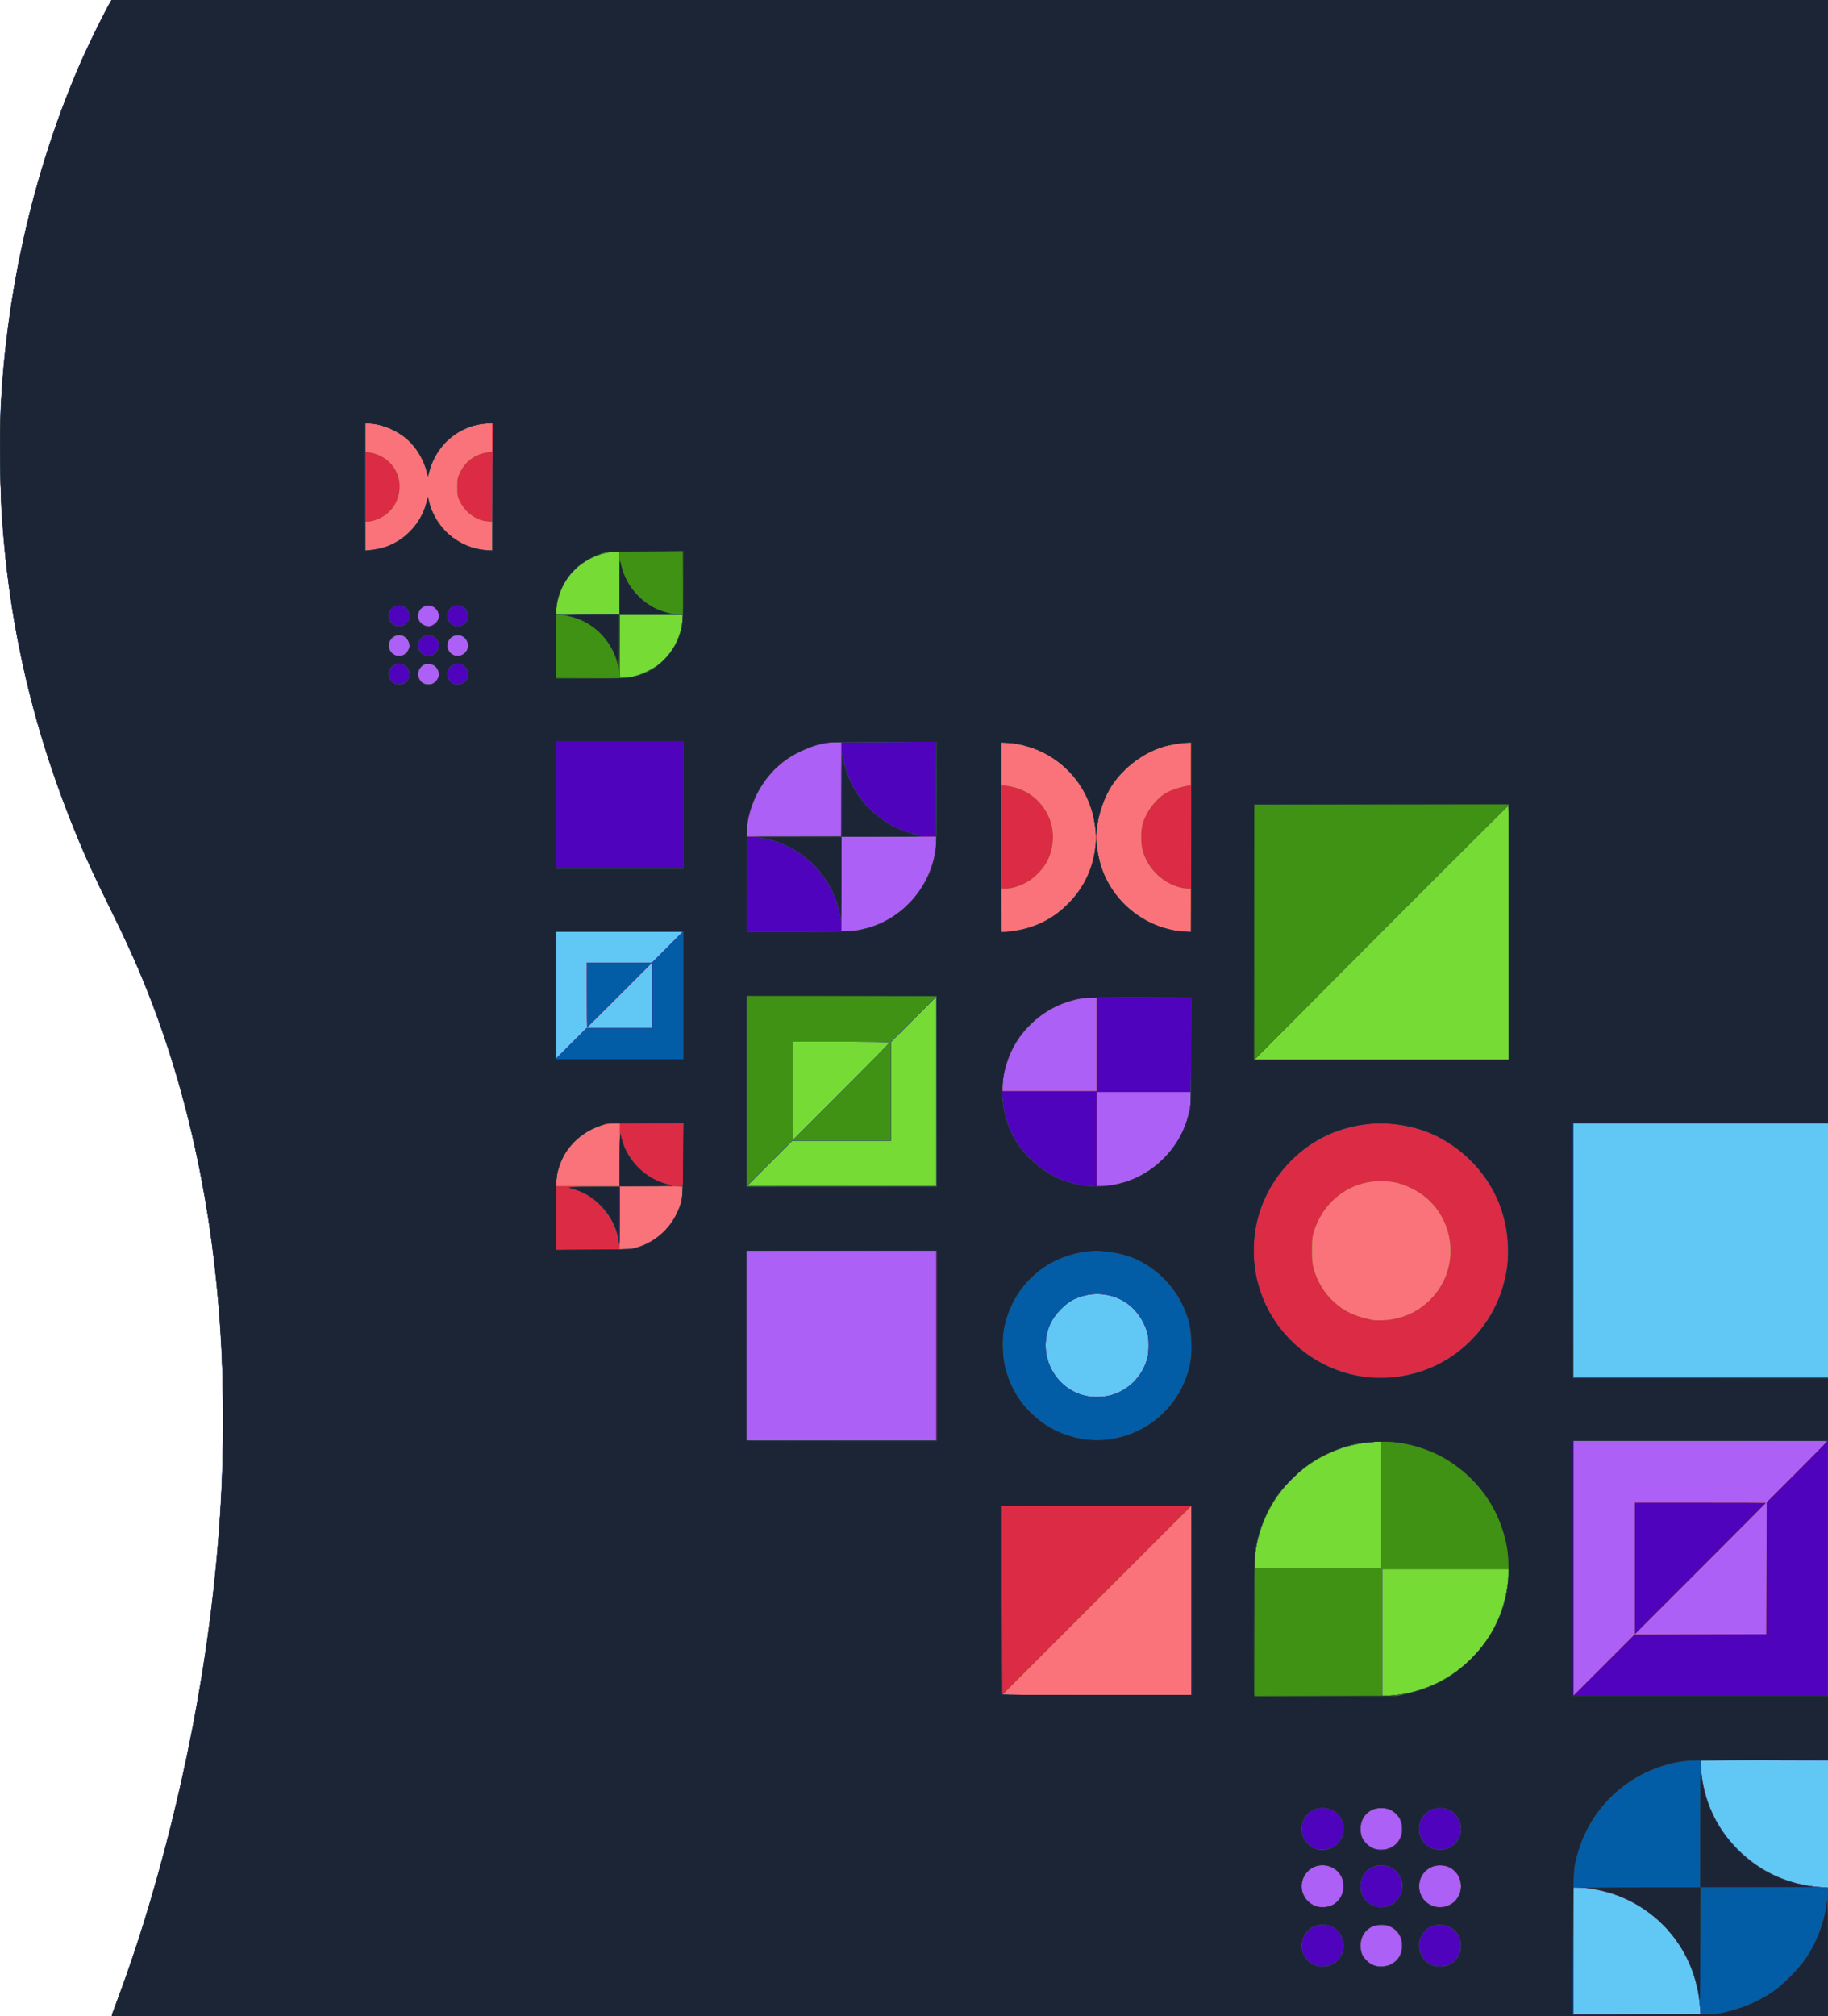
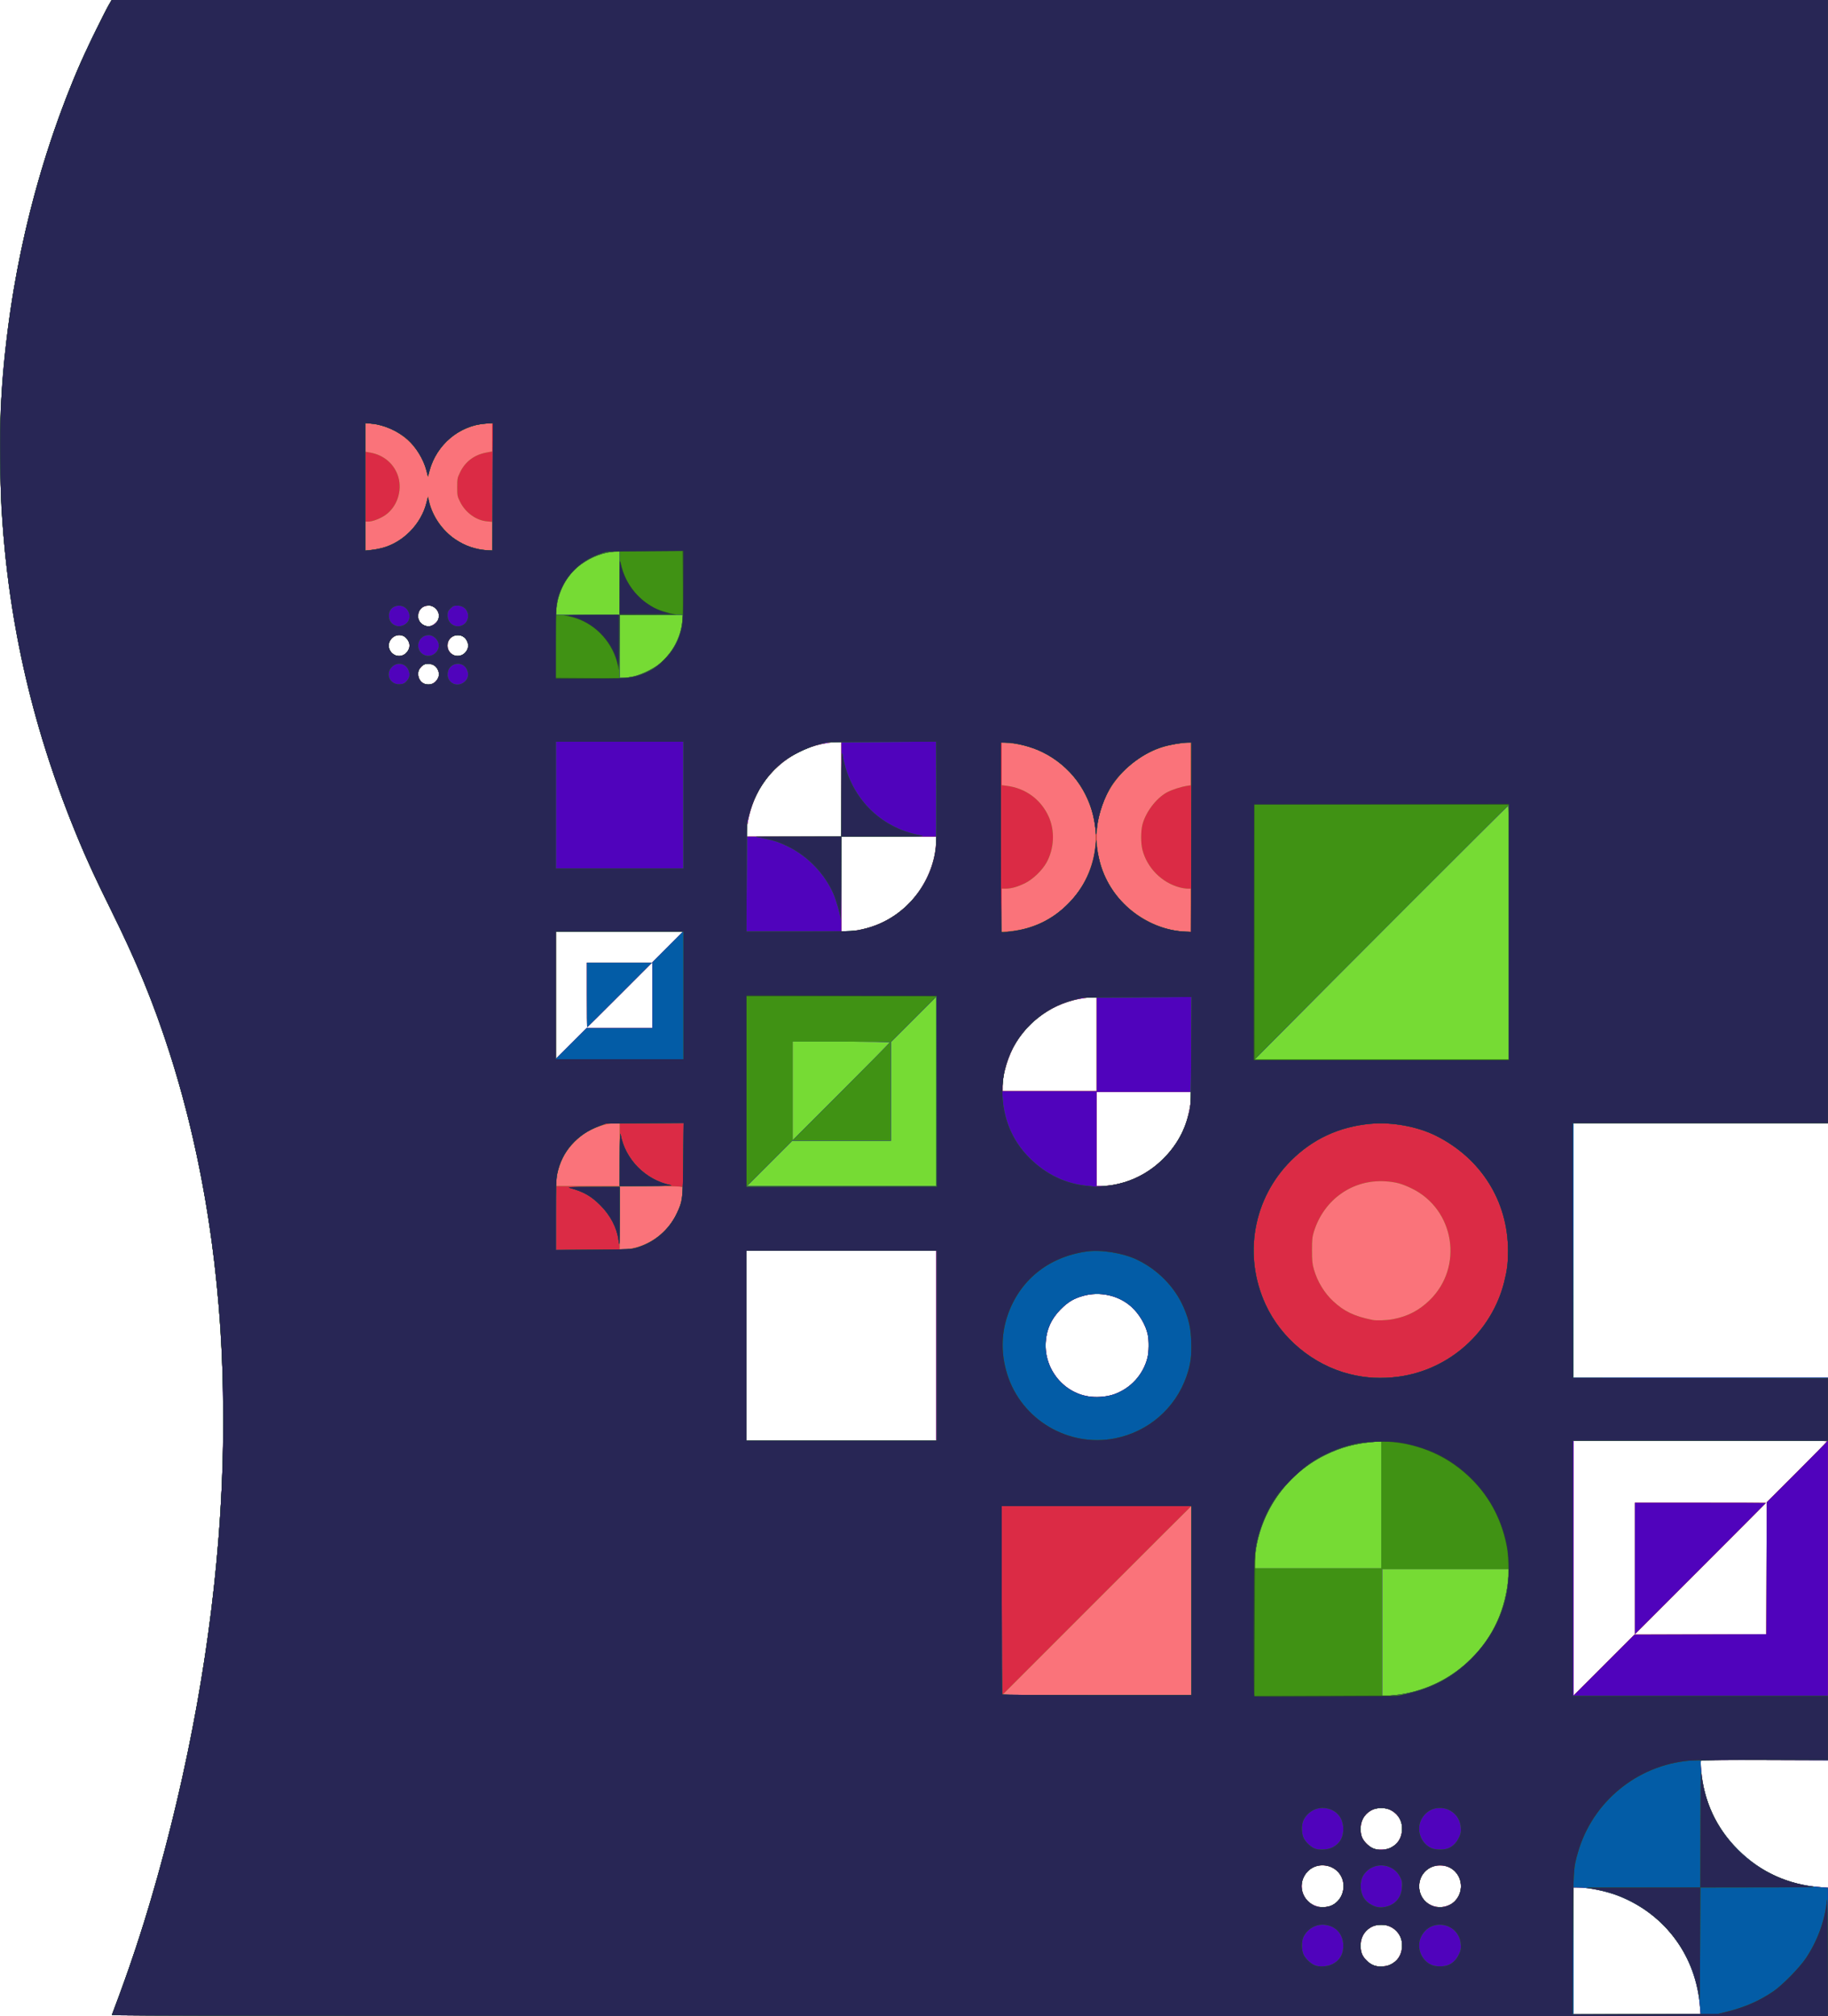
<svg xmlns="http://www.w3.org/2000/svg" width="209.49mm" height="230.94mm" version="1.1" viewBox="0 0 209.49 230.94">
  <g transform="translate(-.529)">
    <g stroke-width=".096">
-       <path d="m13.327 230.89c0-0.028 0.352-0.992 0.781-2.141 2.668-7.14 5.426-16.678 7.337-25.377 4.763-21.681 5.872-42.468 3.28-61.441-1.382-10.114-3.927-19.909-7.473-28.761-1.245-3.107-2.274-5.382-4.115-9.098-1.8-3.632-2.712-5.615-3.847-8.365-4.855-11.762-7.571-23.217-8.525-35.954-0.21-2.797-0.298-10.881-0.147-13.541 0.623-11.037 2.69-21.504 6.276-31.782 0.694-1.99 2.136-5.659 2.969-7.554 0.711-1.618 2.771-5.783 3.176-6.423l0.29-0.457h196.69v230.94h-98.344c-54.089 0-98.344-0.023-98.344-0.051z" fill="#61c7f5" />
-       <path d="m13.327 230.89c0-0.028 0.406-1.143 0.903-2.478 3.798-10.209 7.202-23.262 9.24-35.434 2.93-17.501 3.413-34.047 1.447-49.605-1.353-10.705-3.825-20.527-7.521-29.878-1.195-3.023-2.263-5.399-4.069-9.045-1.952-3.944-2.853-5.899-4.007-8.697-4.977-12.071-7.699-23.701-8.605-36.77-0.166-2.395-0.228-10.149-0.101-12.558 0.76-14.35 4.195-28.535 9.94-41.041 0.784-1.706 2.456-4.974 2.697-5.268 0.078-0.096 19.881-0.12 98.43-0.12h98.332v128.66h-29.157v29.157h29.157l1e-5 21.916 1e-5 21.916-7.235-0.025c-3.979-0.014-7.269 9e-3 -7.311 0.051-0.042 0.042-0.036 0.533 0.013 1.091 0.316 3.599 1.72 6.626 4.233 9.133 2.581 2.573 5.726 4.006 9.41 4.286l0.89 0.068v14.698h-98.344c-54.089 0-98.344-0.022-98.344-0.05zm182.02-0.984c-0.453-5.827-3.942-10.59-9.317-12.717-1.364-0.54-3.413-0.966-4.669-0.97l-0.505-2e-3v14.53h14.557zm-67.089-70.208c1.861-0.675 3.274-2.234 3.761-4.148 0.172-0.675 0.19-1.949 0.039-2.669-0.234-1.116-0.99-2.39-1.901-3.203-1.455-1.299-3.606-1.772-5.544-1.219-1.062 0.303-1.708 0.695-2.552 1.547-1.062 1.072-1.61 2.283-1.7 3.76-0.192 3.127 2.142 5.926 5.202 6.236 0.909 0.092 1.92-0.022 2.697-0.304zm-56.74-41.921h3.776v-7.552l3.51-3.514h-14.576v14.576l3.514-3.51zm-3.73-3.801v-3.705h7.457l-3.704 3.705c-2.037 2.038-3.715 3.705-3.728 3.705-0.013 0-0.025-1.667-0.025-3.705z" fill="#ac60f6" />
-       <path d="m13.352 230.82c2.028-5.336 3.219-8.909 4.835-14.506 3.957-13.705 6.577-28.272 7.503-41.714 0.279-4.047 0.343-5.604 0.402-9.671 0.304-21.129-3.347-40.119-10.889-56.63-0.387-0.847-1.39-2.925-2.23-4.619-1.748-3.525-2.858-5.985-4.124-9.142-5.639-14.058-8.315-27.938-8.319-43.158-0.004-14.566 3.163-29.953 8.974-43.591 0.821-1.927 2.862-6.138 3.533-7.289l0.294-0.505h196.68v128.66h-29.157v29.157h29.157l1e-5 21.916 1e-5 21.916-7.235-0.025c-3.979-0.014-7.269 9e-3 -7.311 0.051-0.042 0.042-0.036 0.533 0.013 1.091 0.316 3.599 1.72 6.626 4.233 9.133 2.581 2.573 5.726 4.006 9.41 4.286l0.89 0.068v14.698h-98.354c-78.644 0-98.345-0.024-98.309-0.12zm182-0.914c-0.453-5.827-3.942-10.59-9.317-12.717-1.364-0.54-3.413-0.966-4.669-0.97l-0.505-2e-3v14.53h14.557zm-35.505-4.841c0.851-0.412 1.305-1.116 1.361-2.111 0.03-0.538-2e-3 -0.699-0.236-1.154-0.889-1.731-3.381-1.76-4.26-0.05-0.327 0.636-0.341 1.634-0.031 2.223 0.234 0.445 0.781 0.962 1.221 1.153 0.466 0.203 1.463 0.171 1.944-0.062zm-6.748-6.776c1.21-0.494 1.757-2.078 1.142-3.312-0.706-1.416-2.705-1.741-3.824-0.622-1.319 1.319-0.725 3.549 1.076 4.039 0.481 0.131 1.134 0.088 1.606-0.104zm13.65-0.131c0.788-0.422 1.276-1.345 1.198-2.264-0.11-1.29-1.095-2.198-2.386-2.198-1.29 0-2.276 0.908-2.386 2.198-0.163 1.921 1.843 3.191 3.574 2.264zm-6.902-6.469c0.851-0.412 1.305-1.116 1.361-2.111 0.03-0.538-2e-3 -0.699-0.236-1.154-0.889-1.731-3.381-1.76-4.26-0.05-0.327 0.636-0.341 1.634-0.031 2.223 0.234 0.445 0.781 0.962 1.221 1.153 0.466 0.203 1.463 0.171 1.944-0.062zm35.544-24.459 7.554-0.025 0.025-7.555 0.025-7.555 3.464-3.463c1.905-1.904 3.464-3.495 3.464-3.535 0-0.04-6.539-0.073-14.53-0.073h-14.53v29.204l6.976-6.974zm-7.506-7.555v-7.529h7.506c4.128 0 7.506 0.011 7.506 0.024s-3.378 3.402-7.506 7.529l-7.506 7.505zm-80.061-25.524v-10.874h-21.747v21.747h21.747zm20.439 5.547c1.861-0.675 3.274-2.234 3.761-4.148 0.172-0.675 0.19-1.949 0.039-2.669-0.234-1.116-0.99-2.39-1.901-3.203-1.455-1.299-3.606-1.772-5.544-1.219-1.062 0.303-1.708 0.695-2.552 1.547-1.062 1.072-1.61 2.283-1.7 3.76-0.192 3.127 2.142 5.926 5.202 6.236 0.909 0.092 1.92-0.022 2.697-0.304zm-0.112-23.973c3.305-0.576 6.246-2.796 7.806-5.89 0.537-1.065 0.945-2.59 1.07-3.999l0.066-0.746h-10.89v10.777h0.565c0.311 0 0.933-0.064 1.383-0.143zm-1.948-16.13v-5.399l-0.794 0.066c-3.529 0.294-6.665 2.234-8.491 5.255-0.837 1.384-1.488 3.514-1.491 4.875l-1e-3 0.601h10.777v-5.399zm-54.68-1.818h3.776v-7.552l3.51-3.514h-14.576v14.576l3.514-3.51zm-3.73-3.801v-3.705h7.457l-3.704 3.705c-2.037 2.038-3.715 3.705-3.728 3.705-0.013 0-0.025-1.667-0.025-3.705zm31.004-7.412c2.788-0.488 5.164-1.937 6.841-4.173 1.25-1.667 2.036-3.729 2.158-5.664l0.056-0.89h-10.902v-10.894l-0.794 0.065c-3.862 0.315-7.285 2.639-8.937 6.066-0.674 1.399-1.142 3.241-1.142 4.496v0.267h10.874v10.874h0.505c0.278 0 0.882-0.066 1.342-0.147zm-48.511-28.362c0.186-0.125 0.383-0.375 0.465-0.588 0.123-0.323 0.123-0.421 0.003-0.76-0.191-0.539-0.561-0.792-1.162-0.792-0.433 0-0.515 0.036-0.811 0.359-0.263 0.287-0.329 0.439-0.329 0.755 0 1.013 1.013 1.579 1.835 1.025zm-3.365-3.273c0.464-0.312 0.653-0.876 0.461-1.379-0.329-0.864-1.36-1.064-1.983-0.384-0.943 1.029 0.363 2.542 1.522 1.764zm6.736 2.88e-4c0.443-0.297 0.624-0.846 0.451-1.371-0.416-1.262-2.289-0.945-2.289 0.387 0 0.964 1.039 1.52 1.838 0.983zm-3.697-3.251c0.385-0.145 0.78-0.551 0.851-0.873 0.15-0.682-0.437-1.43-1.122-1.43-0.762 0-1.239 0.474-1.239 1.233 0 0.444 0.277 0.845 0.714 1.036 0.366 0.159 0.455 0.163 0.796 0.034z" fill="#fa737a" />
+       <path d="m13.352 230.82c2.028-5.336 3.219-8.909 4.835-14.506 3.957-13.705 6.577-28.272 7.503-41.714 0.279-4.047 0.343-5.604 0.402-9.671 0.304-21.129-3.347-40.119-10.889-56.63-0.387-0.847-1.39-2.925-2.23-4.619-1.748-3.525-2.858-5.985-4.124-9.142-5.639-14.058-8.315-27.938-8.319-43.158-0.004-14.566 3.163-29.953 8.974-43.591 0.821-1.927 2.862-6.138 3.533-7.289l0.294-0.505h196.68v128.66h-29.157v29.157h29.157l1e-5 21.916 1e-5 21.916-7.235-0.025c-3.979-0.014-7.269 9e-3 -7.311 0.051-0.042 0.042-0.036 0.533 0.013 1.091 0.316 3.599 1.72 6.626 4.233 9.133 2.581 2.573 5.726 4.006 9.41 4.286l0.89 0.068v14.698h-98.354c-78.644 0-98.345-0.024-98.309-0.12zm182-0.914c-0.453-5.827-3.942-10.59-9.317-12.717-1.364-0.54-3.413-0.966-4.669-0.97l-0.505-2e-3v14.53h14.557zm-35.505-4.841c0.851-0.412 1.305-1.116 1.361-2.111 0.03-0.538-2e-3 -0.699-0.236-1.154-0.889-1.731-3.381-1.76-4.26-0.05-0.327 0.636-0.341 1.634-0.031 2.223 0.234 0.445 0.781 0.962 1.221 1.153 0.466 0.203 1.463 0.171 1.944-0.062zm-6.748-6.776c1.21-0.494 1.757-2.078 1.142-3.312-0.706-1.416-2.705-1.741-3.824-0.622-1.319 1.319-0.725 3.549 1.076 4.039 0.481 0.131 1.134 0.088 1.606-0.104m13.65-0.131c0.788-0.422 1.276-1.345 1.198-2.264-0.11-1.29-1.095-2.198-2.386-2.198-1.29 0-2.276 0.908-2.386 2.198-0.163 1.921 1.843 3.191 3.574 2.264zm-6.902-6.469c0.851-0.412 1.305-1.116 1.361-2.111 0.03-0.538-2e-3 -0.699-0.236-1.154-0.889-1.731-3.381-1.76-4.26-0.05-0.327 0.636-0.341 1.634-0.031 2.223 0.234 0.445 0.781 0.962 1.221 1.153 0.466 0.203 1.463 0.171 1.944-0.062zm35.544-24.459 7.554-0.025 0.025-7.555 0.025-7.555 3.464-3.463c1.905-1.904 3.464-3.495 3.464-3.535 0-0.04-6.539-0.073-14.53-0.073h-14.53v29.204l6.976-6.974zm-7.506-7.555v-7.529h7.506c4.128 0 7.506 0.011 7.506 0.024s-3.378 3.402-7.506 7.529l-7.506 7.505zm-80.061-25.524v-10.874h-21.747v21.747h21.747zm20.439 5.547c1.861-0.675 3.274-2.234 3.761-4.148 0.172-0.675 0.19-1.949 0.039-2.669-0.234-1.116-0.99-2.39-1.901-3.203-1.455-1.299-3.606-1.772-5.544-1.219-1.062 0.303-1.708 0.695-2.552 1.547-1.062 1.072-1.61 2.283-1.7 3.76-0.192 3.127 2.142 5.926 5.202 6.236 0.909 0.092 1.92-0.022 2.697-0.304zm-0.112-23.973c3.305-0.576 6.246-2.796 7.806-5.89 0.537-1.065 0.945-2.59 1.07-3.999l0.066-0.746h-10.89v10.777h0.565c0.311 0 0.933-0.064 1.383-0.143zm-1.948-16.13v-5.399l-0.794 0.066c-3.529 0.294-6.665 2.234-8.491 5.255-0.837 1.384-1.488 3.514-1.491 4.875l-1e-3 0.601h10.777v-5.399zm-54.68-1.818h3.776v-7.552l3.51-3.514h-14.576v14.576l3.514-3.51zm-3.73-3.801v-3.705h7.457l-3.704 3.705c-2.037 2.038-3.715 3.705-3.728 3.705-0.013 0-0.025-1.667-0.025-3.705zm31.004-7.412c2.788-0.488 5.164-1.937 6.841-4.173 1.25-1.667 2.036-3.729 2.158-5.664l0.056-0.89h-10.902v-10.894l-0.794 0.065c-3.862 0.315-7.285 2.639-8.937 6.066-0.674 1.399-1.142 3.241-1.142 4.496v0.267h10.874v10.874h0.505c0.278 0 0.882-0.066 1.342-0.147zm-48.511-28.362c0.186-0.125 0.383-0.375 0.465-0.588 0.123-0.323 0.123-0.421 0.003-0.76-0.191-0.539-0.561-0.792-1.162-0.792-0.433 0-0.515 0.036-0.811 0.359-0.263 0.287-0.329 0.439-0.329 0.755 0 1.013 1.013 1.579 1.835 1.025zm-3.365-3.273c0.464-0.312 0.653-0.876 0.461-1.379-0.329-0.864-1.36-1.064-1.983-0.384-0.943 1.029 0.363 2.542 1.522 1.764zm6.736 2.88e-4c0.443-0.297 0.624-0.846 0.451-1.371-0.416-1.262-2.289-0.945-2.289 0.387 0 0.964 1.039 1.52 1.838 0.983zm-3.697-3.251c0.385-0.145 0.78-0.551 0.851-0.873 0.15-0.682-0.437-1.43-1.122-1.43-0.762 0-1.239 0.474-1.239 1.233 0 0.444 0.277 0.845 0.714 1.036 0.366 0.159 0.455 0.163 0.796 0.034z" fill="#fa737a" />
      <path d="m13.352 230.82c2.028-5.336 3.219-8.909 4.835-14.506 3.957-13.705 6.577-28.272 7.503-41.714 0.279-4.047 0.343-5.604 0.402-9.671 0.304-21.129-3.347-40.119-10.889-56.63-0.387-0.847-1.39-2.925-2.23-4.619-1.748-3.525-2.858-5.985-4.124-9.142-5.639-14.058-8.315-27.938-8.319-43.158-0.004-14.566 3.163-29.953 8.974-43.591 0.821-1.927 2.862-6.138 3.533-7.289l0.294-0.505h196.68v128.66h-29.157v29.157h29.157l1e-5 21.916 1e-5 21.916-7.235-0.025c-3.979-0.014-7.269 9e-3 -7.311 0.051-0.042 0.042-0.036 0.533 0.013 1.091 0.316 3.599 1.72 6.626 4.233 9.133 2.581 2.573 5.726 4.006 9.41 4.286l0.89 0.068v14.698h-98.354c-78.644 0-98.345-0.024-98.309-0.12zm182-0.914c-0.453-5.827-3.942-10.59-9.317-12.717-1.364-0.54-3.413-0.966-4.669-0.97l-0.505-2e-3v14.53h14.557zm-35.505-4.841c0.851-0.412 1.305-1.116 1.361-2.111 0.03-0.538-2e-3 -0.699-0.236-1.154-0.889-1.731-3.381-1.76-4.26-0.05-0.327 0.636-0.341 1.634-0.031 2.223 0.234 0.445 0.781 0.962 1.221 1.153 0.466 0.203 1.463 0.171 1.944-0.062zm-6.748-6.776c1.21-0.494 1.757-2.078 1.142-3.312-0.706-1.416-2.705-1.741-3.824-0.622-1.319 1.319-0.725 3.549 1.076 4.039 0.481 0.131 1.134 0.088 1.606-0.104zm13.65-0.131c0.788-0.422 1.276-1.345 1.198-2.264-0.11-1.29-1.095-2.198-2.386-2.198-1.29 0-2.276 0.908-2.386 2.198-0.163 1.921 1.843 3.191 3.574 2.264zm-6.902-6.469c0.851-0.412 1.305-1.116 1.361-2.111 0.03-0.538-2e-3 -0.699-0.236-1.154-0.889-1.731-3.381-1.76-4.26-0.05-0.327 0.636-0.341 1.634-0.031 2.223 0.234 0.445 0.781 0.962 1.221 1.153 0.466 0.203 1.463 0.171 1.944-0.062zm-22.77-28.333c0-5.954-0.011-10.826-0.024-10.826s-4.896 4.872-10.849 10.826l-10.825 10.826h21.699zm58.314 3.874 7.554-0.025 0.025-7.555 0.025-7.555 3.464-3.463c1.905-1.904 3.464-3.495 3.464-3.535 0-0.04-6.539-0.073-14.53-0.073h-14.53v29.204l6.976-6.974zm-7.506-7.555v-7.529h7.506c4.128 0 7.506 0.011 7.506 0.024s-3.378 3.402-7.506 7.529l-7.506 7.505zm-80.061-25.524v-10.874h-21.747v21.747h21.747zm20.439 5.547c1.861-0.675 3.274-2.234 3.761-4.148 0.172-0.675 0.19-1.949 0.039-2.669-0.234-1.116-0.99-2.39-1.901-3.203-1.455-1.299-3.606-1.772-5.544-1.219-1.062 0.303-1.708 0.695-2.552 1.547-1.062 1.072-1.61 2.283-1.7 3.76-0.192 3.127 2.142 5.926 5.202 6.236 0.909 0.092 1.92-0.022 2.697-0.304zm31.922-8.586c1.648-0.312 2.956-0.988 4.155-2.145 3.937-3.801 2.904-10.408-2.003-12.81-1.148-0.562-1.861-0.756-3.055-0.832-3.734-0.236-7.018 2.072-8.171 5.742-0.195 0.62-0.225 0.915-0.225 2.162 0 1.211 0.035 1.564 0.218 2.194 0.404 1.396 1.194 2.696 2.212 3.639 1.271 1.177 2.393 1.711 4.498 2.141 0.462 0.094 1.63 0.05 2.371-0.091zm-86.727-8.222c2.852-0.79 5.031-3.347 5.271-6.184l0.06-0.712-0.374-0.062c-0.206-0.034-1.835-0.062-3.621-0.063l-3.248-1e-3v-7.245l-0.758 0.063c-0.909 0.076-1.719 0.328-2.755 0.857-1.059 0.541-2.334 1.818-2.904 2.909-0.452 0.865-0.75 1.839-0.851 2.782l-0.068 0.634h7.336v7.34l0.606-0.062c0.333-0.034 0.921-0.149 1.306-0.256zm54.693-7.164c3.305-0.576 6.246-2.796 7.806-5.89 0.537-1.065 0.945-2.59 1.07-3.999l0.066-0.746h-10.89v10.777h0.565c0.311 0 0.933-0.064 1.383-0.143zm-1.948-16.13v-5.399l-0.794 0.066c-3.529 0.294-6.665 2.234-8.491 5.255-0.837 1.384-1.488 3.514-1.491 4.875l-1e-3 0.601h10.777v-5.399zm-54.68-1.818h3.776v-7.552l3.51-3.514h-14.576v14.576l3.514-3.51zm-3.73-3.801v-3.705h7.457l-3.704 3.705c-2.037 2.038-3.715 3.705-3.728 3.705-0.013 0-0.025-1.667-0.025-3.705zm31.004-7.412c2.788-0.488 5.164-1.937 6.841-4.173 1.25-1.667 2.036-3.729 2.158-5.664l0.056-0.89h-10.902v-10.894l-0.794 0.065c-3.862 0.315-7.285 2.639-8.937 6.066-0.674 1.399-1.142 3.241-1.142 4.496v0.267h10.874v10.874h0.505c0.278 0 0.882-0.066 1.342-0.147zm19.146-0.177c3.004-0.77 5.485-2.726 6.887-5.428 1.617-3.117 1.694-6.517 0.218-9.62-0.626-1.316-1.296-2.262-2.252-3.18-1.937-1.859-4.057-2.815-6.769-3.05l-0.698-0.061v4.897l0.55 0.069c2.183 0.273 3.943 1.563 4.836 3.544 0.727 1.614 0.629 3.664-0.253 5.253-0.498 0.898-1.556 1.916-2.448 2.357-0.846 0.418-1.601 0.633-2.228 0.634l-0.457 1e-3v4.936l0.842-0.057c0.463-0.031 1.261-0.164 1.772-0.295zm19.037-2.13v-2.454l-0.361-1e-3c-0.198-9.6e-4 -0.599-0.064-0.89-0.142-2.071-0.55-3.753-2.251-4.281-4.328-0.189-0.743-0.186-2.129 5e-3 -2.868 0.369-1.423 1.558-2.998 2.776-3.677 0.563-0.313 1.634-0.661 2.389-0.774l0.361-0.054v-4.91l-0.698 0.061c-2.884 0.25-5.197 1.364-7.166 3.45-3.493 3.7-3.876 9.416-0.915 13.629 1.827 2.599 5.219 4.471 8.177 4.514l0.601 9e-3v-2.454zm-86.694-26.055c0.186-0.125 0.383-0.375 0.465-0.588 0.123-0.323 0.123-0.421 0.003-0.76-0.191-0.539-0.561-0.792-1.162-0.792-0.433 0-0.515 0.036-0.811 0.359-0.263 0.287-0.329 0.439-0.329 0.755 0 1.013 1.013 1.579 1.835 1.025zm-3.365-3.273c0.464-0.312 0.653-0.876 0.461-1.379-0.329-0.864-1.36-1.064-1.983-0.384-0.943 1.029 0.363 2.542 1.522 1.764zm6.736 2.88e-4c0.443-0.297 0.624-0.846 0.451-1.371-0.416-1.262-2.289-0.945-2.289 0.387 0 0.964 1.039 1.52 1.838 0.983zm-3.697-3.251c0.385-0.145 0.78-0.551 0.851-0.873 0.15-0.682-0.437-1.43-1.122-1.43-0.762 0-1.239 0.474-1.239 1.233 0 0.444 0.277 0.845 0.714 1.036 0.366 0.159 0.455 0.163 0.796 0.034zm-5.551-8.948c2.393-0.661 4.375-2.72 4.992-5.187l0.18-0.717 0.105 0.489c0.472 2.201 2.111 4.199 4.202 5.123 0.663 0.293 1.919 0.584 2.526 0.584l0.505 6.75e-4v-3.245l-0.577-0.052c-1.254-0.114-2.482-1.008-3.096-2.255-0.301-0.612-0.32-0.71-0.32-1.663 0-0.938 0.022-1.06 0.306-1.659 0.597-1.259 1.634-2.048 3.037-2.308l0.65-0.12v-3.254l-0.714 0.065c-1.031 0.093-1.719 0.291-2.71 0.777-1.837 0.901-3.239 2.662-3.755 4.719l-0.162 0.646-0.178-0.708c-0.728-2.899-3.331-5.134-6.324-5.429l-0.686-0.068v3.276l0.585 0.103c1.563 0.275 2.77 1.328 3.205 2.798 0.472 1.595-0.166 3.451-1.504 4.372-0.589 0.405-1.462 0.735-1.947 0.735h-0.339v3.299l0.65-0.061c0.357-0.033 0.974-0.151 1.371-0.26z" fill="#76db34" />
      <path d="m13.352 230.82c2.021-5.316 3.444-9.598 4.964-14.939 5.339-18.757 8.01-37.681 7.775-55.09-0.073-5.404-0.215-8.227-0.649-12.894-0.878-9.441-2.792-18.972-5.474-27.264-1.914-5.916-3.61-10.052-6.735-16.423-2.207-4.5-3.15-6.581-4.425-9.768-5.812-14.532-8.492-29.042-8.248-44.648 0.072-4.602 0.262-7.272 0.846-11.927 1.514-12.065 5.199-24.583 10.157-34.502 0.648-1.297 1.311-2.585 1.473-2.863l0.294-0.505h196.68v128.66h-29.157v29.157h29.157l1e-5 21.916 1e-5 21.916-7.235-0.025c-3.979-0.014-7.269 9e-3 -7.311 0.051-0.042 0.042-0.036 0.533 0.013 1.091 0.316 3.599 1.72 6.626 4.233 9.133 2.581 2.573 5.726 4.006 9.41 4.286l0.89 0.068v14.698h-98.354c-78.644 0-98.345-0.024-98.309-0.12zm182-0.914c-0.453-5.827-3.942-10.59-9.317-12.717-1.364-0.54-3.413-0.966-4.669-0.97l-0.505-2e-3v14.53h14.557zm-35.505-4.841c0.851-0.412 1.305-1.116 1.361-2.111 0.03-0.538-2e-3 -0.699-0.236-1.154-0.889-1.731-3.381-1.76-4.26-0.05-0.327 0.636-0.341 1.634-0.031 2.223 0.234 0.445 0.781 0.962 1.221 1.153 0.466 0.203 1.463 0.171 1.944-0.062zm-6.748-6.776c1.21-0.494 1.757-2.078 1.142-3.312-0.706-1.416-2.705-1.741-3.824-0.622-1.319 1.319-0.725 3.549 1.076 4.039 0.481 0.131 1.134 0.088 1.606-0.104zm13.65-0.131c0.788-0.422 1.276-1.345 1.198-2.264-0.11-1.29-1.095-2.198-2.386-2.198-1.29 0-2.276 0.908-2.386 2.198-0.163 1.921 1.843 3.191 3.574 2.264zm-6.902-6.469c0.851-0.412 1.305-1.116 1.361-2.111 0.03-0.538-2e-3 -0.699-0.236-1.154-0.889-1.731-3.381-1.76-4.26-0.05-0.327 0.636-0.341 1.634-0.031 2.223 0.234 0.445 0.781 0.962 1.221 1.153 0.466 0.203 1.463 0.171 1.944-0.062zm1.86-17.712c2.777-0.553 5.325-1.906 7.358-3.907 2.601-2.56 4.028-5.691 4.341-9.529l0.065-0.794h-14.55v14.558l0.89-0.064c0.49-0.035 1.343-0.154 1.896-0.264zm-24.629-10.621c0-5.954-0.011-10.826-0.024-10.826s-4.896 4.872-10.849 10.826l-10.825 10.826h21.699zm58.314 3.874 7.554-0.025 0.025-7.555 0.025-7.555 3.464-3.463c1.905-1.904 3.464-3.495 3.464-3.535 0-0.04-6.539-0.073-14.53-0.073h-14.53v29.204l6.976-6.974zm-7.506-7.555v-7.529h7.506c4.128 0 7.506 0.011 7.506 0.024s-3.378 3.402-7.506 7.529l-7.506 7.505zm-29.061-7.299v-7.275l-0.794 0.064c-2.17 0.175-3.883 0.64-5.701 1.546-4.587 2.285-7.668 6.903-8.002 11.99l-0.062 0.95h14.559zm-51-18.225v-10.874h-21.747v21.747h21.747zm20.439 5.547c1.861-0.675 3.274-2.234 3.761-4.148 0.172-0.675 0.19-1.949 0.039-2.669-0.234-1.116-0.99-2.39-1.901-3.203-1.455-1.299-3.606-1.772-5.544-1.219-1.062 0.303-1.708 0.695-2.552 1.547-1.062 1.072-1.61 2.283-1.7 3.76-0.192 3.127 2.142 5.926 5.202 6.236 0.909 0.092 1.92-0.022 2.697-0.304zm31.922-8.586c1.648-0.312 2.956-0.988 4.155-2.145 3.937-3.801 2.904-10.408-2.003-12.81-1.148-0.562-1.861-0.756-3.055-0.832-3.734-0.236-7.018 2.072-8.171 5.742-0.195 0.62-0.225 0.915-0.225 2.162 0 1.211 0.035 1.564 0.218 2.194 0.404 1.396 1.194 2.696 2.212 3.639 1.271 1.177 2.393 1.711 4.498 2.141 0.462 0.094 1.63 0.05 2.371-0.091zm-86.727-8.222c2.852-0.79 5.031-3.347 5.271-6.184l0.06-0.712-0.374-0.062c-0.206-0.034-1.835-0.062-3.621-0.063l-3.248-1e-3v-7.245l-0.758 0.063c-0.909 0.076-1.719 0.328-2.755 0.857-1.059 0.541-2.334 1.818-2.904 2.909-0.452 0.865-0.75 1.839-0.851 2.782l-0.068 0.634h7.336v7.34l0.606-0.062c0.333-0.034 0.921-0.149 1.306-0.256zm34.366-17.871v-10.849l-5.196 5.194v11.308h-11.308l-5.194 5.196h21.698zm20.327 10.706c3.305-0.576 6.246-2.796 7.806-5.89 0.537-1.065 0.945-2.59 1.07-3.999l0.066-0.746h-10.89v10.777h0.565c0.311 0 0.933-0.064 1.383-0.143zm-25.619-16.336c0-0.04-2.511-0.072-5.581-0.072h-5.581v11.306l5.581-5.58c3.07-3.069 5.581-5.613 5.581-5.653zm23.672 0.206v-5.399l-0.794 0.066c-3.529 0.294-6.665 2.234-8.491 5.255-0.837 1.384-1.488 3.514-1.491 4.875l-1e-3 0.601h10.777v-5.399zm47.247-12.788c0-7.992-0.033-14.53-0.072-14.53-0.064 0-20.984 20.92-26.775 26.775l-2.26 2.285h29.107zm-101.93 10.97h3.776v-7.552l3.51-3.514h-14.576v14.576l3.514-3.51zm-3.73-3.801v-3.705h7.457l-3.704 3.705c-2.037 2.038-3.715 3.705-3.728 3.705-0.013 0-0.025-1.667-0.025-3.705zm31.004-7.412c2.788-0.488 5.164-1.937 6.841-4.173 1.25-1.667 2.036-3.729 2.158-5.664l0.056-0.89h-10.902v-10.894l-0.794 0.065c-3.862 0.315-7.285 2.639-8.937 6.066-0.674 1.399-1.142 3.241-1.142 4.496v0.267h10.874v10.874h0.505c0.278 0 0.882-0.066 1.342-0.147zm19.146-0.177c3.004-0.77 5.485-2.726 6.887-5.428 1.617-3.117 1.694-6.517 0.218-9.62-0.626-1.316-1.296-2.262-2.252-3.18-1.937-1.859-4.057-2.815-6.769-3.05l-0.698-0.061v4.897l0.55 0.069c2.183 0.273 3.943 1.563 4.836 3.544 0.727 1.614 0.629 3.664-0.253 5.253-0.498 0.898-1.556 1.916-2.448 2.357-0.846 0.418-1.601 0.633-2.228 0.634l-0.457 1e-3v4.936l0.842-0.057c0.463-0.031 1.261-0.164 1.772-0.295zm19.037-2.13v-2.454l-0.361-1e-3c-0.198-9.6e-4 -0.599-0.064-0.89-0.142-2.071-0.55-3.753-2.251-4.281-4.328-0.189-0.743-0.186-2.129 5e-3 -2.868 0.369-1.423 1.558-2.998 2.776-3.677 0.563-0.313 1.634-0.661 2.389-0.774l0.361-0.054v-4.91l-0.698 0.061c-2.884 0.25-5.197 1.364-7.166 3.45-3.493 3.7-3.876 9.416-0.915 13.629 1.827 2.599 5.219 4.471 8.177 4.514l0.601 9e-3v-2.454zm-86.694-26.055c0.186-0.125 0.383-0.375 0.465-0.588 0.123-0.323 0.123-0.421 0.003-0.76-0.191-0.539-0.561-0.792-1.162-0.792-0.433 0-0.515 0.036-0.811 0.359-0.263 0.287-0.329 0.439-0.329 0.755 0 1.013 1.013 1.579 1.835 1.025zm22.828-0.704c0.897-0.198 2.272-0.864 3-1.455 1.459-1.184 2.462-3.063 2.617-4.908l0.059-0.702h-7.245v-7.31l-0.601 0.055c-1.341 0.123-2.623 0.611-3.777 1.435-1.462 1.044-2.467 2.683-2.793 4.548-0.078 0.448-0.142 0.918-0.142 1.043v0.228h7.313v7.217h0.438c0.241 0 0.75-0.069 1.131-0.152zm-26.193-2.569c0.464-0.312 0.653-0.876 0.461-1.379-0.329-0.864-1.36-1.064-1.983-0.384-0.943 1.029 0.363 2.542 1.522 1.764zm6.736 2.88e-4c0.443-0.297 0.624-0.846 0.451-1.371-0.416-1.262-2.289-0.945-2.289 0.387 0 0.964 1.039 1.52 1.838 0.983zm-3.697-3.251c0.385-0.145 0.78-0.551 0.851-0.873 0.15-0.682-0.437-1.43-1.122-1.43-0.762 0-1.239 0.474-1.239 1.233 0 0.444 0.277 0.845 0.714 1.036 0.366 0.159 0.455 0.163 0.796 0.034zm-5.551-8.948c2.393-0.661 4.375-2.72 4.992-5.187l0.18-0.717 0.105 0.489c0.472 2.201 2.111 4.199 4.202 5.123 0.663 0.293 1.919 0.584 2.526 0.584l0.505 6.75e-4v-3.245l-0.577-0.052c-1.254-0.114-2.482-1.008-3.096-2.255-0.301-0.612-0.32-0.71-0.32-1.663 0-0.938 0.022-1.06 0.306-1.659 0.597-1.259 1.634-2.048 3.037-2.308l0.65-0.12v-3.254l-0.714 0.065c-1.031 0.093-1.719 0.291-2.71 0.777-1.837 0.901-3.239 2.662-3.755 4.719l-0.162 0.646-0.178-0.708c-0.728-2.899-3.331-5.134-6.324-5.429l-0.686-0.068v3.276l0.585 0.103c1.563 0.275 2.77 1.328 3.205 2.798 0.472 1.595-0.166 3.451-1.504 4.372-0.589 0.405-1.462 0.735-1.947 0.735h-0.339v3.299l0.65-0.061c0.357-0.033 0.974-0.151 1.371-0.26z" fill="#db2b45" />
      <path d="m13.352 230.82c2.021-5.316 3.444-9.598 4.964-14.939 5.339-18.757 8.01-37.681 7.775-55.09-0.073-5.404-0.215-8.227-0.649-12.894-0.878-9.441-2.792-18.972-5.474-27.264-1.914-5.916-3.61-10.052-6.735-16.423-2.207-4.5-3.15-6.581-4.425-9.768-5.812-14.532-8.492-29.042-8.248-44.648 0.072-4.602 0.262-7.272 0.846-11.927 1.514-12.065 5.199-24.583 10.157-34.502 0.648-1.297 1.311-2.585 1.473-2.863l0.294-0.505h196.68v128.66h-29.157v29.157h29.157l1e-5 21.916 1e-5 21.916-7.235-0.025c-3.979-0.014-7.269 9e-3 -7.311 0.051-0.042 0.042-0.036 0.533 0.013 1.091 0.316 3.599 1.72 6.626 4.233 9.133 2.581 2.573 5.726 4.006 9.41 4.286l0.89 0.068v14.698h-98.354c-78.644 0-98.345-0.024-98.309-0.12zm182-0.914c-0.453-5.827-3.942-10.59-9.317-12.717-1.364-0.54-3.413-0.966-4.669-0.97l-0.505-2e-3v14.53h14.557zm-35.505-4.841c0.851-0.412 1.305-1.116 1.361-2.111 0.03-0.538-2e-3 -0.699-0.236-1.154-0.889-1.731-3.381-1.76-4.26-0.05-0.327 0.636-0.341 1.634-0.031 2.223 0.234 0.445 0.781 0.962 1.221 1.153 0.466 0.203 1.463 0.171 1.944-0.062zm-6.748-6.776c1.21-0.494 1.757-2.078 1.142-3.312-0.706-1.416-2.705-1.741-3.824-0.622-1.319 1.319-0.725 3.549 1.076 4.039 0.481 0.131 1.134 0.088 1.606-0.104zm13.65-0.131c0.788-0.422 1.276-1.345 1.198-2.264-0.11-1.29-1.095-2.198-2.386-2.198-1.29 0-2.276 0.908-2.386 2.198-0.163 1.921 1.843 3.191 3.574 2.264zm-6.902-6.469c0.851-0.412 1.305-1.116 1.361-2.111 0.03-0.538-2e-3 -0.699-0.236-1.154-0.889-1.731-3.381-1.76-4.26-0.05-0.327 0.636-0.341 1.634-0.031 2.223 0.234 0.445 0.781 0.962 1.221 1.153 0.466 0.203 1.463 0.171 1.944-0.062zm1.86-17.712c2.777-0.553 5.325-1.906 7.358-3.907 2.601-2.56 4.028-5.691 4.341-9.529l0.065-0.794h-14.55v14.558l0.89-0.064c0.49-0.035 1.343-0.154 1.896-0.264zm-24.629-10.621v-10.826h-21.747v10.761c0 5.919 0.029 10.79 0.064 10.826 0.035 0.035 4.928 0.064 10.874 0.064h10.81zm58.314 3.874 7.554-0.025 0.025-7.555 0.025-7.555 3.464-3.463c1.905-1.904 3.464-3.495 3.464-3.535 0-0.04-6.539-0.073-14.53-0.073h-14.53v29.204l6.976-6.974zm-7.506-7.555v-7.529h7.506c4.128 0 7.506 0.011 7.506 0.024s-3.378 3.402-7.506 7.529l-7.506 7.505zm-29.061-7.299v-7.275l-0.794 0.064c-2.17 0.175-3.883 0.64-5.701 1.546-4.587 2.285-7.668 6.903-8.002 11.99l-0.062 0.95h14.559zm-51-18.225v-10.874h-21.747v21.747h21.747zm20.439 5.547c1.861-0.675 3.274-2.234 3.761-4.148 0.172-0.675 0.19-1.949 0.039-2.669-0.234-1.116-0.99-2.39-1.901-3.203-1.455-1.299-3.606-1.772-5.544-1.219-1.062 0.303-1.708 0.695-2.552 1.547-1.062 1.072-1.61 2.283-1.7 3.76-0.192 3.127 2.142 5.926 5.202 6.236 0.909 0.092 1.92-0.022 2.697-0.304zm32.582-1.998c5.82-0.798 10.643-5.137 12.072-10.859 0.34-1.362 0.437-2.161 0.435-3.581-8e-3 -5.665-3.087-10.573-8.255-13.158-2.121-1.061-5.071-1.599-7.516-1.369-3.578 0.335-6.61 1.739-9.088 4.206-4.36 4.342-5.52 10.878-2.928 16.498 1.796 3.896 5.467 6.93 9.649 7.974 1.861 0.465 3.672 0.558 5.629 0.289zm-87.278-14.793c1.998-0.602 3.637-2.019 4.535-3.92 0.67-1.418 0.683-1.533 0.732-6.179l0.043-4.167-8.918 0.062-0.782 0.293c-2.546 0.954-4.272 2.917-4.791 5.449-0.124 0.606-0.152 1.473-0.152 4.745v4.003l4.306-0.034c4.142-0.033 4.334-0.043 5.028-0.252zm-2.155-0.868c-0.185-1.398-0.931-2.826-2.071-3.966-1.057-1.057-1.92-1.552-3.425-1.964-0.435-0.119-0.189-0.132 2.574-0.138l3.055-6e-3v3.272c0 1.799-0.016 3.272-0.036 3.272-0.02 0-0.064-0.211-0.098-0.469zm0.145-9.37c0.007-1.862 0.043-3.018 0.086-2.767 0.497 2.886 2.868 5.29 5.78 5.861 0.28 0.055-0.653 0.087-2.726 0.094l-3.151 0.011zm36.266-7.649v-10.849l-5.196 5.194v11.308h-11.308l-5.194 5.196h21.698zm20.327 10.706c3.305-0.576 6.246-2.796 7.806-5.89 0.537-1.065 0.945-2.59 1.07-3.999l0.066-0.746h-10.89v10.777h0.565c0.311 0 0.933-0.064 1.383-0.143zm-25.619-16.336c0-0.04-2.511-0.072-5.581-0.072h-5.581v11.306l5.581-5.58c3.07-3.069 5.581-5.613 5.581-5.653zm23.672 0.206v-5.399l-0.794 0.066c-3.529 0.294-6.665 2.234-8.491 5.255-0.837 1.384-1.488 3.514-1.491 4.875l-1e-3 0.601h10.777v-5.399zm47.247-12.788c0-7.992-0.033-14.53-0.072-14.53-0.064 0-20.984 20.92-26.775 26.775l-2.26 2.285h29.107zm-101.93 10.97h3.776v-7.552l3.51-3.514h-14.576v14.576l3.514-3.51zm-3.73-3.801v-3.705h7.457l-3.704 3.705c-2.037 2.038-3.715 3.705-3.728 3.705-0.013 0-0.025-1.667-0.025-3.705zm48.597-7.269c2.634-0.323 4.772-1.366 6.589-3.214 1.829-1.861 2.87-4.08 3.115-6.645 0.062-0.654 0.086-0.745 0.096-0.373 0.02 0.771 0.272 2.05 0.581 2.961 1.409 4.144 5.364 7.126 9.68 7.3l0.577 0.023 0.025-10.85 0.025-10.85h-0.469c-0.592 0-1.987 0.24-2.805 0.482-2.14 0.635-4.433 2.334-5.769 4.276-0.909 1.321-1.666 3.482-1.822 5.201-0.048 0.531-0.084 0.696-0.092 0.426-7e-3 -0.242-0.083-0.848-0.169-1.347-0.595-3.467-2.784-6.388-5.953-7.945-1.297-0.637-3.089-1.093-4.296-1.093h-0.469v10.809c0 5.945 0.029 10.838 0.064 10.874 0.084 0.084 0.132 0.082 1.093-0.036zm-17.593-0.143c2.788-0.488 5.164-1.937 6.841-4.173 1.25-1.667 2.036-3.729 2.158-5.664l0.056-0.89h-10.902v-10.894l-0.794 0.065c-3.862 0.315-7.285 2.639-8.937 6.066-0.674 1.399-1.142 3.241-1.142 4.496v0.267h10.874v10.874h0.505c0.278 0 0.882-0.066 1.342-0.147zm-48.511-28.362c0.186-0.125 0.383-0.375 0.465-0.588 0.123-0.323 0.123-0.421 0.003-0.76-0.191-0.539-0.561-0.792-1.162-0.792-0.433 0-0.515 0.036-0.811 0.359-0.263 0.287-0.329 0.439-0.329 0.755 0 1.013 1.013 1.579 1.835 1.025zm22.828-0.704c0.897-0.198 2.272-0.864 3-1.455 1.459-1.184 2.462-3.063 2.617-4.908l0.059-0.702h-7.245v-7.31l-0.601 0.055c-1.341 0.123-2.623 0.611-3.777 1.435-1.462 1.044-2.467 2.683-2.793 4.548-0.078 0.448-0.142 0.918-0.142 1.043v0.228h7.313v7.217h0.438c0.241 0 0.75-0.069 1.131-0.152zm-26.193-2.569c0.464-0.312 0.653-0.876 0.461-1.379-0.329-0.864-1.36-1.064-1.983-0.384-0.943 1.029 0.363 2.542 1.522 1.764zm6.736 2.88e-4c0.443-0.297 0.624-0.846 0.451-1.371-0.416-1.262-2.289-0.945-2.289 0.387 0 0.964 1.039 1.52 1.838 0.983zm-3.697-3.251c0.385-0.145 0.78-0.551 0.851-0.873 0.15-0.682-0.437-1.43-1.122-1.43-0.762 0-1.239 0.474-1.239 1.233 0 0.444 0.277 0.845 0.714 1.036 0.366 0.159 0.455 0.163 0.796 0.034zm-5.653-8.893c2.401-0.622 4.477-2.723 5.095-5.157l0.17-0.668 0.106 0.461c0.395 1.713 1.52 3.346 2.993 4.344 1.144 0.775 2.391 1.203 3.718 1.276l0.577 0.032 0.025-7.303 0.025-7.303-0.843 0.056c-2.991 0.2-5.614 2.401-6.422 5.39l-0.177 0.655-0.169-0.667c-0.314-1.237-1.184-2.68-2.127-3.527-1.111-0.998-2.759-1.726-4.18-1.847l-0.71-0.06v14.618l0.652-0.07c0.359-0.038 0.929-0.141 1.266-0.229z" fill="#5003bc" />
      <path d="m13.352 230.82c2.021-5.316 3.444-9.598 4.964-14.939 5.339-18.757 8.01-37.681 7.775-55.09-0.073-5.404-0.215-8.227-0.649-12.894-0.878-9.441-2.792-18.972-5.474-27.264-1.914-5.916-3.61-10.052-6.735-16.423-2.207-4.5-3.15-6.581-4.425-9.768-5.812-14.532-8.492-29.042-8.248-44.648 0.072-4.602 0.262-7.272 0.846-11.927 1.514-12.065 5.199-24.583 10.157-34.502 0.648-1.297 1.311-2.585 1.473-2.863l0.294-0.505h196.68v128.66h-29.157v29.157h29.157v7.217h-29.253v29.253h29.253l1e-5 3.681 1e-5 3.681-7.235-0.025c-3.979-0.014-7.269 9e-3 -7.311 0.051-0.042 0.042-0.036 0.533 0.013 1.091 0.316 3.599 1.72 6.626 4.233 9.133 2.581 2.573 5.726 4.006 9.41 4.286l0.89 0.068v14.698h-98.354c-78.644 0-98.345-0.024-98.309-0.12zm182-0.914c-0.453-5.827-3.942-10.59-9.317-12.717-1.364-0.54-3.413-0.966-4.669-0.97l-0.505-2e-3v14.53h14.557zm-35.348-4.911c0.86-0.459 1.272-1.24 1.205-2.285-0.059-0.914-0.481-1.575-1.278-2-0.546-0.291-1.669-0.29-2.222 3e-3 -0.872 0.462-1.349 1.352-1.268 2.366 0.055 0.688 0.209 1.035 0.661 1.494 0.775 0.786 1.91 0.951 2.901 0.423zm-6.787 0.023c0.891-0.444 1.325-1.241 1.256-2.308-0.078-1.219-0.859-2.055-2.069-2.216-1.008-0.134-2.019 0.419-2.485 1.357-0.268 0.54-0.255 1.587 0.026 2.122 0.234 0.445 0.781 0.962 1.221 1.153 0.513 0.224 1.486 0.172 2.05-0.109zm13.354 0.065c0.525-0.241 0.897-0.635 1.181-1.25 0.2-0.433 0.231-0.615 0.19-1.127-0.196-2.437-3.413-3.08-4.529-0.906-0.61 1.188-0.076 2.729 1.137 3.284 0.516 0.235 1.507 0.235 2.021-9.6e-4zm-13.373-6.822c0.678-0.349 1.137-0.975 1.277-1.742 0.24-1.323-0.566-2.535-1.867-2.805-2.369-0.492-3.908 2.372-2.194 4.086 0.232 0.232 0.607 0.49 0.832 0.573 0.538 0.198 1.45 0.145 1.952-0.113zm6.261 0.142c1.03-0.267 1.669-1.067 1.749-2.188 0.042-0.583 0.016-0.728-0.216-1.202-0.715-1.462-2.718-1.789-3.875-0.631-0.47 0.47-0.65 0.939-0.65 1.694 0 0.977 0.427 1.714 1.237 2.136 0.614 0.32 1.071 0.37 1.755 0.192zm6.884-0.021c1.805-0.615 2.208-3.072 0.692-4.229-1.59-1.214-3.882-0.081-3.879 1.917 3e-3 1.699 1.595 2.854 3.187 2.312zm-6.339-6.761c0.86-0.459 1.272-1.24 1.205-2.285-0.059-0.914-0.481-1.575-1.278-2-0.546-0.291-1.669-0.29-2.222 3e-3 -0.872 0.462-1.349 1.352-1.268 2.366 0.055 0.688 0.209 1.035 0.661 1.494 0.775 0.786 1.91 0.951 2.901 0.423zm-6.787 0.023c0.891-0.444 1.325-1.241 1.256-2.308-0.078-1.219-0.859-2.055-2.069-2.216-1.008-0.134-2.019 0.419-2.485 1.357-0.268 0.54-0.255 1.587 0.026 2.122 0.234 0.445 0.781 0.962 1.221 1.153 0.513 0.224 1.486 0.172 2.05-0.109zm13.354 0.065c0.525-0.241 0.897-0.635 1.181-1.25 0.2-0.433 0.231-0.615 0.19-1.127-0.196-2.437-3.413-3.08-4.529-0.906-0.61 1.188-0.076 2.729 1.137 3.284 0.516 0.235 1.507 0.235 2.021-9.6e-4zm-4.864-17.729c2.777-0.553 5.325-1.906 7.358-3.907 2.601-2.56 4.028-5.691 4.341-9.529l0.065-0.794h-14.55v14.558l0.89-0.064c0.49-0.035 1.343-0.154 1.896-0.264zm-24.629-10.621v-10.826h-21.747v10.761c0 5.919 0.029 10.79 0.064 10.826 0.035 0.035 4.928 0.064 10.874 0.064h10.81zm21.747-10.98v-7.275l-0.794 0.064c-2.17 0.175-3.883 0.64-5.701 1.546-4.587 2.285-7.668 6.903-8.002 11.99l-0.062 0.95h14.559zm-50.904-18.225v-10.874h-21.844v21.747h21.844zm20.343 5.547c1.861-0.675 3.274-2.234 3.761-4.148 0.172-0.675 0.19-1.949 0.039-2.669-0.234-1.116-0.99-2.39-1.901-3.203-1.455-1.299-3.606-1.772-5.544-1.219-1.062 0.303-1.708 0.695-2.552 1.547-1.062 1.072-1.61 2.283-1.7 3.76-0.192 3.127 2.142 5.926 5.202 6.236 0.909 0.092 1.92-0.022 2.697-0.304zm32.582-1.998c5.82-0.798 10.643-5.137 12.072-10.859 0.34-1.362 0.437-2.161 0.435-3.581-8e-3 -5.665-3.087-10.573-8.255-13.158-2.121-1.061-5.071-1.599-7.516-1.369-3.578 0.335-6.61 1.739-9.088 4.206-4.36 4.342-5.52 10.878-2.928 16.498 1.796 3.896 5.467 6.93 9.649 7.974 1.861 0.465 3.672 0.558 5.629 0.289zm-87.278-14.793c1.998-0.602 3.637-2.019 4.535-3.92 0.67-1.418 0.683-1.533 0.732-6.179l0.043-4.167-8.918 0.062-0.782 0.293c-2.546 0.954-4.272 2.917-4.791 5.449-0.124 0.606-0.152 1.473-0.152 4.745v4.003l4.306-0.034c4.142-0.033 4.334-0.043 5.028-0.252zm-2.155-0.868c-0.185-1.398-0.931-2.826-2.071-3.966-1.057-1.057-1.92-1.552-3.425-1.964-0.435-0.119-0.189-0.132 2.574-0.138l3.055-6e-3v3.272c0 1.799-0.016 3.272-0.036 3.272-0.02 0-0.064-0.211-0.098-0.469zm0.145-9.37c0.007-1.862 0.043-3.018 0.086-2.767 0.497 2.886 2.868 5.29 5.78 5.861 0.28 0.055-0.653 0.087-2.726 0.094l-3.151 0.011zm55.647 3.198c2.579-0.251 4.83-1.308 6.651-3.126 1.525-1.521 2.44-3.179 3.001-5.437 0.133-0.535 0.161-1.528 0.193-6.861l0.037-6.235-12.568 0.063-0.921 0.252c-1.312 0.359-2.249 0.773-3.265 1.442-3.159 2.081-4.963 5.407-4.931 9.095 0.025 2.988 1.098 5.601 3.124 7.61 1.901 1.885 4.109 2.939 6.675 3.186 0.472 0.045 0.901 0.087 0.954 0.093 0.053 6e-3 0.525-0.031 1.049-0.082zm-19.381-10.848v-10.849l-5.196 5.194v11.308h-11.308l-5.194 5.196h21.698zm-5.293-5.63c0-0.04-2.511-0.072-5.581-0.072h-5.581v11.306l5.581-5.58c3.07-3.069 5.581-5.613 5.581-5.653zm70.919-12.582c0-7.992-0.033-14.53-0.072-14.53-0.064 0-20.984 20.92-26.775 26.775l-2.26 2.285h29.107zm-101.93 10.97h3.776v-7.552l3.51-3.514h-14.576v14.576l3.514-3.51zm-3.73-3.801v-3.705h7.457l-3.704 3.705c-2.037 2.038-3.715 3.705-3.728 3.705-0.013 0-0.025-1.667-0.025-3.705zm48.597-7.269c2.634-0.323 4.772-1.366 6.589-3.214 1.829-1.861 2.87-4.08 3.115-6.645 0.062-0.654 0.086-0.745 0.096-0.373 0.02 0.771 0.272 2.05 0.581 2.961 1.409 4.144 5.364 7.126 9.68 7.3l0.577 0.023 0.025-10.85 0.025-10.85h-0.469c-0.592 0-1.987 0.24-2.805 0.482-2.14 0.635-4.433 2.334-5.769 4.276-0.909 1.321-1.666 3.482-1.822 5.201-0.048 0.531-0.084 0.696-0.092 0.426-7e-3 -0.242-0.083-0.848-0.169-1.347-0.595-3.467-2.784-6.388-5.953-7.945-1.297-0.637-3.089-1.093-4.296-1.093h-0.469v10.809c0 5.945 0.029 10.838 0.064 10.874 0.084 0.084 0.132 0.082 1.093-0.036zm-17.504-0.138c0.444-0.078 1.183-0.269 1.644-0.425 3.961-1.343 6.935-5.111 7.272-9.213 0.038-0.469 0.058-3.356 0.044-6.414l-0.026-5.562-12.553 0.063-0.962 0.259c-1.152 0.31-3.017 1.209-3.897 1.878-1.923 1.462-3.352 3.617-4.022 6.068l-0.254 0.93-0.031 6.279-0.031 6.279h6.006c4.854 0 6.161-0.027 6.813-0.141zm-2.009-1.266c-0.043-0.564-0.489-2.136-0.824-2.91-0.983-2.267-2.886-4.266-5.133-5.389-0.967-0.483-1.559-0.689-2.678-0.928l-1.058-0.227 9.767-0.013 0.01-5.028c0.009-4.394 0.025-4.937 0.132-4.306 0.811 4.801 4.251 8.342 8.926 9.19 0.622 0.113 0.162 0.128-4.184 0.135l-4.883 0.009-0.026 4.883c-0.014 2.686-0.036 4.748-0.049 4.583zm-18.018-13.075v-7.265h-14.626v14.53h14.626zm-31.739-14.18c0.356-0.398 0.429-0.732 0.263-1.207-0.307-0.882-1.352-1.095-1.984-0.405-0.756 0.825-0.146 2.043 0.977 1.951 0.384-0.031 0.527-0.096 0.744-0.339zm3.196 0.171c0.54-0.425 0.68-1.061 0.352-1.599-0.484-0.794-1.602-0.799-2.069-0.009-0.325 0.55-0.124 1.369 0.407 1.658 0.392 0.212 1.007 0.189 1.311-0.05zm3.337-0.017c0.463-0.312 0.632-0.802 0.462-1.337-0.422-1.323-2.296-1.001-2.296 0.395 0 0.962 1.024 1.489 1.835 0.943zm19.461-0.704c0.897-0.198 2.272-0.864 3-1.455 1.459-1.184 2.462-3.063 2.617-4.908l0.059-0.702h-7.245v-7.31l-0.601 0.055c-1.341 0.123-2.623 0.611-3.777 1.435-1.462 1.044-2.467 2.683-2.793 4.548-0.078 0.448-0.142 0.918-0.142 1.043v0.228h7.313v7.217h0.438c0.241 0 0.75-0.069 1.131-0.152zm-26.302-2.473c0.335-0.169 0.676-0.715 0.676-1.08s-0.342-0.91-0.676-1.08c-0.792-0.401-1.729 0.185-1.729 1.08 0 0.897 0.936 1.481 1.729 1.08zm3.477-0.097c0.464-0.312 0.653-0.876 0.461-1.379-0.165-0.433-0.661-0.806-1.072-0.806-0.687 0-1.227 0.529-1.227 1.203 0 0.964 1.039 1.52 1.838 0.983zm3.365 0.002c0.186-0.125 0.383-0.375 0.465-0.588 0.123-0.323 0.123-0.421 0.003-0.765-0.449-1.289-2.335-0.991-2.335 0.369 0 0.979 1.052 1.534 1.867 0.985zm-6.632-3.449c0.888-0.632 0.364-2.107-0.748-2.107-0.784 0-1.269 0.566-1.163 1.357 0.122 0.909 1.132 1.305 1.911 0.751zm3.318 0.059c0.324-0.213 0.551-0.77 0.483-1.189-0.11-0.676-0.845-1.155-1.501-0.978-0.781 0.21-1.145 1.135-0.712 1.81 0.368 0.574 1.153 0.736 1.731 0.357zm3.354-0.009c0.395-0.259 0.592-0.863 0.435-1.338-0.173-0.524-0.596-0.82-1.172-0.82-0.421 0-0.525 0.042-0.811 0.327-0.284 0.284-0.327 0.39-0.327 0.805 0 1.008 1.036 1.575 1.875 1.025zm-9.386-8.748c2.401-0.622 4.477-2.723 5.095-5.157l0.17-0.668 0.106 0.461c0.395 1.713 1.52 3.346 2.993 4.344 1.144 0.775 2.391 1.203 3.718 1.276l0.577 0.032 0.025-7.303 0.025-7.303-0.843 0.056c-2.991 0.2-5.614 2.401-6.422 5.39l-0.177 0.655-0.169-0.667c-0.314-1.237-1.184-2.68-2.127-3.527-1.111-0.998-2.759-1.726-4.18-1.847l-0.71-0.06v14.618l0.652-0.07c0.359-0.038 0.929-0.141 1.266-0.229z" fill="#035ca6" />
      <path d="m13.352 230.82c2.727-7.174 4.785-13.75 6.709-21.435 7.591-30.318 8.058-59.414 1.348-83.914-2.05-7.485-4.455-13.763-8.015-20.926-1.794-3.61-2.756-5.691-3.915-8.468-5.085-12.188-7.932-24.385-8.761-37.529-0.17-2.699-0.228-9.284-0.103-11.692 0.711-13.675 3.649-26.677 8.765-38.788 0.759-1.796 3.04-6.522 3.654-7.569l0.296-0.505h196.68v128.66h-29.254l0.024 14.602 0.024 14.602 29.205 0.049v7.12h-29.253v29.253h29.253v7.313l-7.385 9.7e-4c-4.171 0-7.867 0.043-8.492 0.098-5.989 0.526-11.087 4.71-12.756 10.467-0.553 1.907-0.552 1.905-0.595 10.585l-0.039 8.015 16.71-0.067 1.01-0.251c2.052-0.511 3.684-1.226 5.293-2.321 1.038-0.706 3.004-2.709 3.736-3.804 1.337-2.002 2.169-4.299 2.42-6.686 0.04-0.378 0.078 2.462 0.086 6.313l0.013 7h-98.354c-78.644 0-98.345-0.024-98.309-0.12zm146.65-5.825c0.86-0.459 1.272-1.24 1.205-2.285-0.059-0.914-0.481-1.575-1.278-2-0.546-0.291-1.669-0.29-2.222 3e-3 -0.872 0.462-1.349 1.352-1.268 2.366 0.055 0.688 0.209 1.035 0.661 1.494 0.775 0.786 1.91 0.951 2.901 0.423zm-6.787 0.023c0.891-0.444 1.325-1.241 1.256-2.308-0.078-1.219-0.859-2.055-2.069-2.216-1.008-0.134-2.019 0.419-2.485 1.357-0.268 0.54-0.255 1.587 0.026 2.122 0.234 0.445 0.781 0.962 1.221 1.153 0.513 0.224 1.486 0.172 2.05-0.109zm13.354 0.065c0.525-0.241 0.897-0.635 1.181-1.25 0.2-0.433 0.231-0.615 0.19-1.127-0.196-2.437-3.413-3.08-4.529-0.906-0.61 1.188-0.076 2.729 1.137 3.284 0.516 0.235 1.507 0.235 2.021-9.6e-4zm-13.373-6.822c0.678-0.349 1.137-0.975 1.277-1.742 0.24-1.323-0.566-2.535-1.867-2.805-2.369-0.492-3.908 2.372-2.194 4.086 0.232 0.232 0.607 0.49 0.832 0.573 0.538 0.198 1.45 0.145 1.952-0.113zm6.261 0.142c1.03-0.267 1.669-1.067 1.749-2.188 0.042-0.583 0.016-0.728-0.216-1.202-0.715-1.462-2.718-1.789-3.875-0.631-0.47 0.47-0.65 0.939-0.65 1.694 0 0.977 0.427 1.714 1.237 2.136 0.614 0.32 1.071 0.37 1.755 0.192zm6.884-0.021c1.805-0.615 2.208-3.072 0.692-4.229-1.59-1.214-3.882-0.081-3.879 1.917 3e-3 1.699 1.595 2.854 3.187 2.312zm-6.339-6.761c0.86-0.459 1.272-1.24 1.205-2.285-0.059-0.914-0.481-1.575-1.278-2-0.546-0.291-1.669-0.29-2.222 3e-3 -0.872 0.462-1.349 1.352-1.268 2.366 0.055 0.688 0.209 1.035 0.661 1.494 0.775 0.786 1.91 0.951 2.901 0.423zm-6.787 0.023c0.891-0.444 1.325-1.241 1.256-2.308-0.078-1.219-0.859-2.055-2.069-2.216-1.008-0.134-2.019 0.419-2.485 1.357-0.268 0.54-0.255 1.587 0.026 2.122 0.234 0.445 0.781 0.962 1.221 1.153 0.513 0.224 1.486 0.172 2.05-0.109zm13.354 0.065c0.525-0.241 0.897-0.635 1.181-1.25 0.2-0.433 0.231-0.615 0.19-1.127-0.196-2.437-3.413-3.08-4.529-0.906-0.61 1.188-0.076 2.729 1.137 3.284 0.516 0.235 1.507 0.235 2.021-9.6e-4zm-4.864-17.729c2.777-0.553 5.325-1.906 7.358-3.907 2.601-2.56 4.028-5.691 4.341-9.529l0.065-0.794h-14.55v14.558l0.89-0.064c0.49-0.035 1.343-0.154 1.896-0.264zm-24.629-10.621v-10.826h-21.747v10.761c0 5.919 0.029 10.79 0.064 10.826 0.035 0.035 4.928 0.064 10.874 0.064h10.81zm21.747-10.98v-7.275l-0.794 0.064c-2.17 0.175-3.883 0.64-5.701 1.546-4.587 2.285-7.668 6.903-8.002 11.99l-0.062 0.95h14.559zm-50.904-18.225v-10.874h-21.844v21.747h21.844zm20.4 10.617c3.814-0.755 6.918-3.45 8.186-7.108 0.467-1.347 0.6-2.314 0.542-3.942-0.058-1.627-0.267-2.568-0.889-3.995-1.007-2.311-2.967-4.302-5.346-5.432-1.604-0.762-4.109-1.163-5.772-0.925-4.41 0.631-7.721 3.337-9.074 7.417-0.71 2.139-0.711 4.4-3e-3 6.656 1.63 5.197 7.008 8.387 12.356 7.329zm32.525-7.069c5.82-0.798 10.643-5.137 12.072-10.859 0.34-1.362 0.437-2.161 0.435-3.581-8e-3 -5.665-3.087-10.573-8.255-13.158-2.121-1.061-5.071-1.599-7.516-1.369-3.578 0.335-6.61 1.739-9.088 4.206-4.36 4.342-5.52 10.878-2.928 16.498 1.796 3.896 5.467 6.93 9.649 7.974 1.861 0.465 3.672 0.558 5.629 0.289zm-87.278-14.793c1.998-0.602 3.637-2.019 4.535-3.92 0.67-1.418 0.683-1.533 0.732-6.179l0.043-4.167-8.918 0.062-0.782 0.293c-2.546 0.954-4.272 2.917-4.791 5.449-0.124 0.606-0.152 1.473-0.152 4.745v4.003l4.306-0.034c4.142-0.033 4.334-0.043 5.028-0.252zm-2.155-0.868c-0.185-1.398-0.931-2.826-2.071-3.966-1.057-1.057-1.92-1.552-3.425-1.964-0.435-0.119-0.189-0.132 2.574-0.138l3.055-6e-3v3.272c0 1.799-0.016 3.272-0.036 3.272-0.02 0-0.064-0.211-0.098-0.469zm0.145-9.37c0.007-1.862 0.043-3.018 0.086-2.767 0.497 2.886 2.868 5.29 5.78 5.861 0.28 0.055-0.653 0.087-2.726 0.094l-3.151 0.011zm55.647 3.198c2.579-0.251 4.83-1.308 6.651-3.126 1.525-1.521 2.44-3.179 3.001-5.437 0.133-0.535 0.161-1.528 0.193-6.861l0.037-6.235-12.568 0.063-0.921 0.252c-1.312 0.359-2.249 0.773-3.265 1.442-3.159 2.081-4.963 5.407-4.931 9.095 0.025 2.988 1.098 5.601 3.124 7.61 1.901 1.885 4.109 2.939 6.675 3.186 0.472 0.045 0.901 0.087 0.954 0.093 0.053 6e-3 0.525-0.031 1.049-0.082zm-19.381-10.848v-10.849l-5.196 5.194v11.308h-11.308l-5.194 5.196h21.698zm-5.293-5.63c0-0.04-2.511-0.072-5.581-0.072h-5.581v11.306l5.581-5.58c3.07-3.069 5.581-5.613 5.581-5.653zm-23.672-5.365v-7.313h-14.626v14.626h14.626zm94.591-7.217c0-7.992-0.033-14.53-0.072-14.53-0.064 0-20.984 20.92-26.775 26.775l-2.26 2.285h29.107zm-57.06-0.1c2.634-0.323 4.772-1.366 6.589-3.214 1.829-1.861 2.87-4.08 3.115-6.645 0.062-0.654 0.086-0.745 0.096-0.373 0.02 0.771 0.272 2.05 0.581 2.961 1.409 4.144 5.364 7.126 9.68 7.3l0.577 0.023 0.025-10.85 0.025-10.85h-0.469c-0.592 0-1.987 0.24-2.805 0.482-2.14 0.635-4.433 2.334-5.769 4.276-0.909 1.321-1.666 3.482-1.822 5.201-0.048 0.531-0.084 0.696-0.092 0.426-7e-3 -0.242-0.083-0.848-0.169-1.347-0.595-3.467-2.784-6.388-5.953-7.945-1.297-0.637-3.089-1.093-4.296-1.093h-0.469v10.809c0 5.945 0.029 10.838 0.064 10.874 0.084 0.084 0.132 0.082 1.093-0.036zm-17.504-0.138c0.444-0.078 1.183-0.269 1.644-0.425 3.961-1.343 6.935-5.111 7.272-9.213 0.038-0.469 0.058-3.356 0.044-6.414l-0.026-5.562-12.553 0.063-0.962 0.259c-1.152 0.31-3.017 1.209-3.897 1.878-1.923 1.462-3.352 3.617-4.022 6.068l-0.254 0.93-0.031 6.279-0.031 6.279h6.006c4.854 0 6.161-0.027 6.813-0.141zm-2.009-1.266c-0.043-0.564-0.489-2.136-0.824-2.91-0.983-2.267-2.886-4.266-5.133-5.389-0.967-0.483-1.559-0.689-2.678-0.928l-1.058-0.227 9.767-0.013 0.01-5.028c0.009-4.394 0.025-4.937 0.132-4.306 0.811 4.801 4.251 8.342 8.926 9.19 0.622 0.113 0.162 0.128-4.184 0.135l-4.883 0.009-0.026 4.883c-0.014 2.686-0.036 4.748-0.049 4.583zm-18.018-13.075v-7.265h-14.626v14.53h14.626zm-31.739-14.18c0.356-0.398 0.429-0.732 0.263-1.207-0.307-0.882-1.352-1.095-1.984-0.405-0.756 0.825-0.146 2.043 0.977 1.951 0.384-0.031 0.527-0.096 0.744-0.339zm3.196 0.171c0.54-0.425 0.68-1.061 0.352-1.599-0.484-0.794-1.602-0.799-2.069-0.009-0.325 0.55-0.124 1.369 0.407 1.658 0.392 0.212 1.007 0.189 1.311-0.05zm3.337-0.017c0.463-0.312 0.632-0.802 0.462-1.337-0.422-1.323-2.296-1.001-2.296 0.395 0 0.962 1.024 1.489 1.835 0.943zm19.461-0.704c0.897-0.198 2.272-0.864 3-1.455 1.459-1.184 2.462-3.063 2.617-4.908l0.059-0.702h-7.245v-7.31l-0.601 0.055c-1.341 0.123-2.623 0.611-3.777 1.435-1.462 1.044-2.467 2.683-2.793 4.548-0.078 0.448-0.142 0.918-0.142 1.043v0.228h7.313v7.217h0.438c0.241 0 0.75-0.069 1.131-0.152zm-26.302-2.473c0.335-0.169 0.676-0.715 0.676-1.08s-0.342-0.91-0.676-1.08c-0.792-0.401-1.729 0.185-1.729 1.08 0 0.897 0.936 1.481 1.729 1.08zm3.477-0.097c0.464-0.312 0.653-0.876 0.461-1.379-0.165-0.433-0.661-0.806-1.072-0.806-0.687 0-1.227 0.529-1.227 1.203 0 0.964 1.039 1.52 1.838 0.983zm3.365 0.002c0.186-0.125 0.383-0.375 0.465-0.588 0.123-0.323 0.123-0.421 0.003-0.765-0.449-1.289-2.335-0.991-2.335 0.369 0 0.979 1.052 1.534 1.867 0.985zm-6.632-3.449c0.888-0.632 0.364-2.107-0.748-2.107-0.784 0-1.269 0.566-1.163 1.357 0.122 0.909 1.132 1.305 1.911 0.751zm3.318 0.059c0.324-0.213 0.551-0.77 0.483-1.189-0.11-0.676-0.845-1.155-1.501-0.978-0.781 0.21-1.145 1.135-0.712 1.81 0.368 0.574 1.153 0.736 1.731 0.357zm3.354-0.009c0.395-0.259 0.592-0.863 0.435-1.338-0.173-0.524-0.596-0.82-1.172-0.82-0.421 0-0.525 0.042-0.811 0.327-0.284 0.284-0.327 0.39-0.327 0.805 0 1.008 1.036 1.575 1.875 1.025zm-9.386-8.748c2.401-0.622 4.477-2.723 5.095-5.157l0.17-0.668 0.106 0.461c0.395 1.713 1.52 3.346 2.993 4.344 1.144 0.775 2.391 1.203 3.718 1.276l0.577 0.032 0.025-7.303 0.025-7.303-0.843 0.056c-2.991 0.2-5.614 2.401-6.422 5.39l-0.177 0.655-0.169-0.667c-0.314-1.237-1.184-2.68-2.127-3.527-1.111-0.998-2.759-1.726-4.18-1.847l-0.71-0.06v14.618l0.652-0.07c0.359-0.038 0.929-0.141 1.266-0.229zm151.01 166.3c-0.037-0.573-0.39-2.099-0.689-2.974-1.714-5.026-6.075-8.781-11.267-9.7l-1.01-0.179 13.039-0.016 0.014-6.76c8e-3 -3.718 0.03-6.63 0.049-6.471 0.306 2.55 1.087 4.737 2.392 6.698 2.179 3.273 5.532 5.499 9.476 6.291l1.107 0.222-13.037 0.02-0.025 6.616c-0.014 3.639-0.036 6.452-0.049 6.253z" fill="#409214" />
      <path d="m13.352 230.82c2.727-7.174 4.785-13.75 6.709-21.435 7.591-30.318 8.058-59.414 1.348-83.914-2.05-7.485-4.455-13.763-8.015-20.926-1.794-3.61-2.756-5.691-3.915-8.468-5.085-12.188-7.932-24.385-8.761-37.529-0.17-2.699-0.228-9.284-0.103-11.692 0.711-13.675 3.649-26.677 8.765-38.788 0.759-1.796 3.04-6.522 3.654-7.569l0.296-0.505h196.68v128.66h-29.254l0.024 14.602 0.024 14.602 29.205 0.049v7.12h-29.253v29.253h29.253v7.313l-7.385 9.7e-4c-4.171 0-7.867 0.043-8.492 0.098-5.989 0.526-11.087 4.71-12.756 10.467-0.553 1.907-0.552 1.905-0.595 10.585l-0.039 8.015 16.71-0.067 1.01-0.251c2.052-0.511 3.684-1.226 5.293-2.321 1.038-0.706 3.004-2.709 3.736-3.804 1.337-2.002 2.169-4.299 2.42-6.686 0.04-0.378 0.078 2.462 0.086 6.313l0.013 7h-98.354c-78.644 0-98.345-0.024-98.309-0.12zm146.65-5.825c0.86-0.459 1.272-1.24 1.205-2.285-0.059-0.914-0.481-1.575-1.278-2-0.546-0.291-1.669-0.29-2.222 3e-3 -0.872 0.462-1.349 1.352-1.268 2.366 0.055 0.688 0.209 1.035 0.661 1.494 0.775 0.786 1.91 0.951 2.901 0.423zm-6.787 0.023c0.891-0.444 1.325-1.241 1.256-2.308-0.078-1.219-0.859-2.055-2.069-2.216-1.008-0.134-2.019 0.419-2.485 1.357-0.268 0.54-0.255 1.587 0.026 2.122 0.234 0.445 0.781 0.962 1.221 1.153 0.513 0.224 1.486 0.172 2.05-0.109zm13.354 0.065c0.525-0.241 0.897-0.635 1.181-1.25 0.2-0.433 0.231-0.615 0.19-1.127-0.196-2.437-3.413-3.08-4.529-0.906-0.61 1.188-0.076 2.729 1.137 3.284 0.516 0.235 1.507 0.235 2.021-9.6e-4zm-13.373-6.822c0.678-0.349 1.137-0.975 1.277-1.742 0.24-1.323-0.566-2.535-1.867-2.805-2.369-0.492-3.908 2.372-2.194 4.086 0.232 0.232 0.607 0.49 0.832 0.573 0.538 0.198 1.45 0.145 1.952-0.113zm6.261 0.142c1.03-0.267 1.669-1.067 1.749-2.188 0.042-0.583 0.016-0.728-0.216-1.202-0.715-1.462-2.718-1.789-3.875-0.631-0.47 0.47-0.65 0.939-0.65 1.694 0 0.977 0.427 1.714 1.237 2.136 0.614 0.32 1.071 0.37 1.755 0.192zm6.884-0.021c1.805-0.615 2.208-3.072 0.692-4.229-1.59-1.214-3.882-0.081-3.879 1.917 3e-3 1.699 1.595 2.854 3.187 2.312zm-6.339-6.761c0.86-0.459 1.272-1.24 1.205-2.285-0.059-0.914-0.481-1.575-1.278-2-0.546-0.291-1.669-0.29-2.222 3e-3 -0.872 0.462-1.349 1.352-1.268 2.366 0.055 0.688 0.209 1.035 0.661 1.494 0.775 0.786 1.91 0.951 2.901 0.423zm-6.787 0.023c0.891-0.444 1.325-1.241 1.256-2.308-0.078-1.219-0.859-2.055-2.069-2.216-1.008-0.134-2.019 0.419-2.485 1.357-0.268 0.54-0.255 1.587 0.026 2.122 0.234 0.445 0.781 0.962 1.221 1.153 0.513 0.224 1.486 0.172 2.05-0.109zm13.354 0.065c0.525-0.241 0.897-0.635 1.181-1.25 0.2-0.433 0.231-0.615 0.19-1.127-0.196-2.437-3.413-3.08-4.529-0.906-0.61 1.188-0.076 2.729 1.137 3.284 0.516 0.235 1.507 0.235 2.021-9.6e-4zm-4.571-17.737c2.89-0.719 5.189-1.993 7.169-3.974 2.098-2.098 3.473-4.707 4.059-7.698 0.227-1.16 0.225-3.772-5e-3 -5.027-0.68-3.716-2.52-6.77-5.464-9.066-2.906-2.266-6.689-3.365-10.342-3.002-3.476 0.345-6.422 1.76-8.938 4.295-1.982 1.996-3.197 4.216-3.925 7.17-0.195 0.793-0.203 1.077-0.235 9.218l-0.034 8.4 8.352-0.033 8.352-0.033 1.01-0.251zm-24.923-10.613v-10.826h-21.747v10.761c0 5.919 0.029 10.79 0.064 10.826 0.035 0.035 4.928 0.064 10.874 0.064h10.81zm-29.157-29.205v-10.874h-21.844v21.747h21.844zm20.4 10.617c3.814-0.755 6.918-3.45 8.186-7.108 0.467-1.347 0.6-2.314 0.542-3.942-0.058-1.627-0.267-2.568-0.889-3.995-1.007-2.311-2.967-4.302-5.346-5.432-1.604-0.762-4.109-1.163-5.772-0.925-4.41 0.631-7.721 3.337-9.074 7.417-0.71 2.139-0.711 4.4-3e-3 6.656 1.63 5.197 7.008 8.387 12.356 7.329zm32.525-7.069c5.82-0.798 10.643-5.137 12.072-10.859 0.34-1.362 0.437-2.161 0.435-3.581-8e-3 -5.665-3.087-10.573-8.255-13.158-2.121-1.061-5.071-1.599-7.516-1.369-3.578 0.335-6.61 1.739-9.088 4.206-4.36 4.342-5.52 10.878-2.928 16.498 1.796 3.896 5.467 6.93 9.649 7.974 1.861 0.465 3.672 0.558 5.629 0.289zm-87.278-14.793c1.998-0.602 3.637-2.019 4.535-3.92 0.67-1.418 0.683-1.533 0.732-6.179l0.043-4.167-8.918 0.062-0.782 0.293c-2.546 0.954-4.272 2.917-4.791 5.449-0.124 0.606-0.152 1.473-0.152 4.745v4.003l4.306-0.034c4.142-0.033 4.334-0.043 5.028-0.252zm-2.155-0.868c-0.185-1.398-0.931-2.826-2.071-3.966-1.057-1.057-1.92-1.552-3.425-1.964-0.435-0.119-0.189-0.132 2.574-0.138l3.055-6e-3v3.272c0 1.799-0.016 3.272-0.036 3.272-0.02 0-0.064-0.211-0.098-0.469zm0.145-9.37c0.007-1.862 0.043-3.018 0.086-2.767 0.497 2.886 2.868 5.29 5.78 5.861 0.28 0.055-0.653 0.087-2.726 0.094l-3.151 0.011zm36.339-7.65 0.025-10.898h-21.844v21.844l21.795-0.049zm19.308 10.848c2.579-0.251 4.83-1.308 6.651-3.126 1.525-1.521 2.44-3.179 3.001-5.437 0.133-0.535 0.161-1.528 0.193-6.861l0.037-6.235-12.568 0.063-0.921 0.252c-1.312 0.359-2.249 0.773-3.265 1.442-3.159 2.081-4.963 5.407-4.931 9.095 0.025 2.988 1.098 5.601 3.124 7.61 1.901 1.885 4.109 2.939 6.675 3.186 0.472 0.045 0.901 0.087 0.954 0.093 0.053 6e-3 0.525-0.031 1.049-0.082zm46.246-29.059v-14.627h-29.157v29.253h29.157zm-94.591 7.217v-7.313h-14.626v14.626h14.626zm37.531-7.317c2.634-0.323 4.772-1.366 6.589-3.214 1.829-1.861 2.87-4.08 3.115-6.645 0.062-0.654 0.086-0.745 0.096-0.373 0.02 0.771 0.272 2.05 0.581 2.961 1.409 4.144 5.364 7.126 9.68 7.3l0.577 0.023 0.025-10.85 0.025-10.85h-0.469c-0.592 0-1.987 0.24-2.805 0.482-2.14 0.635-4.433 2.334-5.769 4.276-0.909 1.321-1.666 3.482-1.822 5.201-0.048 0.531-0.084 0.696-0.092 0.426-7e-3 -0.242-0.083-0.848-0.169-1.347-0.595-3.467-2.784-6.388-5.953-7.945-1.297-0.637-3.089-1.093-4.296-1.093h-0.469v10.809c0 5.945 0.029 10.838 0.064 10.874 0.084 0.084 0.132 0.082 1.093-0.036zm-17.504-0.138c0.444-0.078 1.183-0.269 1.644-0.425 3.961-1.343 6.935-5.111 7.272-9.213 0.038-0.469 0.058-3.356 0.044-6.414l-0.026-5.562-12.553 0.063-0.962 0.259c-1.152 0.31-3.017 1.209-3.897 1.878-1.923 1.462-3.352 3.617-4.022 6.068l-0.254 0.93-0.031 6.279-0.031 6.279h6.006c4.854 0 6.161-0.027 6.813-0.141zm-2.009-1.266c-0.043-0.564-0.489-2.136-0.824-2.91-0.983-2.267-2.886-4.266-5.133-5.389-0.967-0.483-1.559-0.689-2.678-0.928l-1.058-0.227 9.767-0.013 0.01-5.028c0.009-4.394 0.025-4.937 0.132-4.306 0.811 4.801 4.251 8.342 8.926 9.19 0.622 0.113 0.162 0.128-4.184 0.135l-4.883 0.009-0.026 4.883c-0.014 2.686-0.036 4.748-0.049 4.583zm-18.018-13.075v-7.265h-14.626v14.53h14.626zm-31.739-14.18c0.356-0.398 0.429-0.732 0.263-1.207-0.307-0.882-1.352-1.095-1.984-0.405-0.756 0.825-0.146 2.043 0.977 1.951 0.384-0.031 0.527-0.096 0.744-0.339zm3.196 0.171c0.54-0.425 0.68-1.061 0.352-1.599-0.484-0.794-1.602-0.799-2.069-0.009-0.325 0.55-0.124 1.369 0.407 1.658 0.392 0.212 1.007 0.189 1.311-0.05zm3.337-0.017c0.463-0.312 0.632-0.802 0.462-1.337-0.422-1.323-2.296-1.001-2.296 0.395 0 0.962 1.024 1.489 1.835 0.943zm19.528-0.705c0.444-0.086 1.073-0.313 1.634-0.591 0.764-0.378 1.052-0.592 1.78-1.321 0.981-0.984 1.484-1.771 1.833-2.872 0.342-1.079 0.386-1.798 0.356-5.92l-0.026-3.688-4.304 0.039c-4.167 0.038-4.325 0.046-4.978 0.259-2.241 0.731-3.883 2.237-4.731 4.339-0.474 1.174-0.509 1.581-0.511 5.889l-0.002 4.016 3.681 0.025c4.082 0.028 4.241 0.023 5.268-0.176zm-1.761-0.795c-0.377-2.529-2.083-4.737-4.397-5.692-0.572-0.236-0.883-0.322-1.877-0.517-0.106-0.021 1.291-0.043 3.103-0.049l3.296-0.011 0.008-3.248c0.008-3.13 0.013-3.223 0.152-2.574 0.409 1.915 1.567 3.596 3.197 4.644 0.719 0.463 1.239 0.679 2.259 0.938l0.88 0.224-6.493 0.015-0.025 3.392c-0.016 2.151-0.053 3.204-0.102 2.877zm-24.608-1.677c0.335-0.169 0.676-0.715 0.676-1.08s-0.342-0.91-0.676-1.08c-0.792-0.401-1.729 0.185-1.729 1.08 0 0.897 0.936 1.481 1.729 1.08zm3.477-0.097c0.464-0.312 0.653-0.876 0.461-1.379-0.165-0.433-0.661-0.806-1.072-0.806-0.687 0-1.227 0.529-1.227 1.203 0 0.964 1.039 1.52 1.838 0.983zm3.365 0.002c0.186-0.125 0.383-0.375 0.465-0.588 0.123-0.323 0.123-0.421 0.003-0.765-0.449-1.289-2.335-0.991-2.335 0.369 0 0.979 1.052 1.534 1.867 0.985zm-6.632-3.449c0.888-0.632 0.364-2.107-0.748-2.107-0.784 0-1.269 0.566-1.163 1.357 0.122 0.909 1.132 1.305 1.911 0.751zm3.318 0.059c0.324-0.213 0.551-0.77 0.483-1.189-0.11-0.676-0.845-1.155-1.501-0.978-0.781 0.21-1.145 1.135-0.712 1.81 0.368 0.574 1.153 0.736 1.731 0.357zm3.354-0.009c0.395-0.259 0.592-0.863 0.435-1.338-0.173-0.524-0.596-0.82-1.172-0.82-0.421 0-0.525 0.042-0.811 0.327-0.284 0.284-0.327 0.39-0.327 0.805 0 1.008 1.036 1.575 1.875 1.025zm-9.386-8.748c2.401-0.622 4.477-2.723 5.095-5.157l0.17-0.668 0.106 0.461c0.395 1.713 1.52 3.346 2.993 4.344 1.144 0.775 2.391 1.203 3.718 1.276l0.577 0.032 0.025-7.303 0.025-7.303-0.843 0.056c-2.991 0.2-5.614 2.401-6.422 5.39l-0.177 0.655-0.169-0.667c-0.314-1.237-1.184-2.68-2.127-3.527-1.111-0.998-2.759-1.726-4.18-1.847l-0.71-0.06v14.618l0.652-0.07c0.359-0.038 0.929-0.141 1.266-0.229zm151.01 166.3c-0.037-0.573-0.39-2.099-0.689-2.974-1.714-5.026-6.075-8.781-11.267-9.7l-1.01-0.179 13.039-0.016 0.014-6.76c8e-3 -3.718 0.03-6.63 0.049-6.471 0.306 2.55 1.087 4.737 2.392 6.698 2.179 3.273 5.532 5.499 9.476 6.291l1.107 0.222-13.037 0.02-0.025 6.616c-0.014 3.639-0.036 6.452-0.049 6.253z" fill="#2c5428" />
      <path d="m13.352 230.82c2.727-7.174 4.785-13.75 6.709-21.435 7.591-30.318 8.058-59.414 1.348-83.914-2.05-7.485-4.455-13.763-8.015-20.926-1.794-3.61-2.756-5.691-3.915-8.468-5.085-12.188-7.932-24.385-8.761-37.529-0.17-2.699-0.228-9.284-0.103-11.692 0.711-13.675 3.649-26.677 8.765-38.788 0.759-1.796 3.04-6.522 3.654-7.569l0.296-0.505h196.68v128.66h-29.254l0.024 14.602 0.024 14.602 29.205 0.049v7.12h-29.253v29.253h29.253v7.313l-7.385 9.7e-4c-4.171 0-7.867 0.043-8.492 0.098-5.989 0.526-11.087 4.71-12.756 10.467-0.553 1.907-0.552 1.905-0.595 10.585l-0.039 8.015 16.71-0.067 1.01-0.251c2.052-0.511 3.684-1.226 5.293-2.321 1.038-0.706 3.004-2.709 3.736-3.804 1.337-2.002 2.169-4.299 2.42-6.686 0.04-0.378 0.078 2.462 0.086 6.313l0.013 7h-98.354c-78.644 0-98.345-0.024-98.309-0.12zm146.65-5.825c0.86-0.459 1.272-1.24 1.205-2.285-0.059-0.914-0.481-1.575-1.278-2-0.546-0.291-1.669-0.29-2.222 3e-3 -0.872 0.462-1.349 1.352-1.268 2.366 0.055 0.688 0.209 1.035 0.661 1.494 0.775 0.786 1.91 0.951 2.901 0.423zm-6.787 0.023c0.891-0.444 1.325-1.241 1.256-2.308-0.078-1.219-0.859-2.055-2.069-2.216-1.008-0.134-2.019 0.419-2.485 1.357-0.268 0.54-0.255 1.587 0.026 2.122 0.234 0.445 0.781 0.962 1.221 1.153 0.513 0.224 1.486 0.172 2.05-0.109zm13.354 0.065c0.525-0.241 0.897-0.635 1.181-1.25 0.2-0.433 0.231-0.615 0.19-1.127-0.196-2.437-3.413-3.08-4.529-0.906-0.61 1.188-0.076 2.729 1.137 3.284 0.516 0.235 1.507 0.235 2.021-9.6e-4zm-13.373-6.822c0.678-0.349 1.137-0.975 1.277-1.742 0.24-1.323-0.566-2.535-1.867-2.805-2.369-0.492-3.908 2.372-2.194 4.086 0.232 0.232 0.607 0.49 0.832 0.573 0.538 0.198 1.45 0.145 1.952-0.113zm6.261 0.142c1.03-0.267 1.669-1.067 1.749-2.188 0.042-0.583 0.016-0.728-0.216-1.202-0.715-1.462-2.718-1.789-3.875-0.631-0.47 0.47-0.65 0.939-0.65 1.694 0 0.977 0.427 1.714 1.237 2.136 0.614 0.32 1.071 0.37 1.755 0.192zm6.884-0.021c1.805-0.615 2.208-3.072 0.692-4.229-1.59-1.214-3.882-0.081-3.879 1.917 3e-3 1.699 1.595 2.854 3.187 2.312zm-6.339-6.761c0.86-0.459 1.272-1.24 1.205-2.285-0.059-0.914-0.481-1.575-1.278-2-0.546-0.291-1.669-0.29-2.222 3e-3 -0.872 0.462-1.349 1.352-1.268 2.366 0.055 0.688 0.209 1.035 0.661 1.494 0.775 0.786 1.91 0.951 2.901 0.423zm-6.787 0.023c0.891-0.444 1.325-1.241 1.256-2.308-0.078-1.219-0.859-2.055-2.069-2.216-1.008-0.134-2.019 0.419-2.485 1.357-0.268 0.54-0.255 1.587 0.026 2.122 0.234 0.445 0.781 0.962 1.221 1.153 0.513 0.224 1.486 0.172 2.05-0.109zm13.354 0.065c0.525-0.241 0.897-0.635 1.181-1.25 0.2-0.433 0.231-0.615 0.19-1.127-0.196-2.437-3.413-3.08-4.529-0.906-0.61 1.188-0.076 2.729 1.137 3.284 0.516 0.235 1.507 0.235 2.021-9.6e-4zm-4.897-17.652c3.069-0.669 5.349-1.901 7.502-4.053 2.807-2.806 4.275-6.311 4.275-10.209 0-2.073-0.306-3.677-1.058-5.552-1.193-2.975-3.385-5.497-6.263-7.206-1.423-0.845-3.623-1.584-5.429-1.823-1.107-0.147-3.783-0.061-4.763 0.152-1.792 0.39-3.804 1.251-5.314 2.273-1.093 0.741-3.107 2.727-3.792 3.74-1.436 2.124-2.287 4.444-2.534 6.915-0.114 1.141-0.141 15.915-0.029 16.027 0.039 0.039 3.709 0.053 8.155 0.032l8.084-0.04zm-24.597-10.699v-10.826h-21.747v10.761c0 5.919 0.029 10.79 0.064 10.826 0.035 0.035 4.928 0.064 10.874 0.064h10.81zm-29.157-29.205v-10.874h-21.844v21.747h21.844zm20.4 10.617c3.814-0.755 6.918-3.45 8.186-7.108 0.467-1.347 0.6-2.314 0.542-3.942-0.058-1.627-0.267-2.568-0.889-3.995-1.007-2.311-2.967-4.302-5.346-5.432-1.604-0.762-4.109-1.163-5.772-0.925-4.41 0.631-7.721 3.337-9.074 7.417-0.71 2.139-0.711 4.4-3e-3 6.656 1.63 5.197 7.008 8.387 12.356 7.329zm32.525-7.069c5.82-0.798 10.643-5.137 12.072-10.859 0.34-1.362 0.437-2.161 0.435-3.581-8e-3 -5.665-3.087-10.573-8.255-13.158-2.121-1.061-5.071-1.599-7.516-1.369-3.578 0.335-6.61 1.739-9.088 4.206-4.36 4.342-5.52 10.878-2.928 16.498 1.796 3.896 5.467 6.93 9.649 7.974 1.861 0.465 3.672 0.558 5.629 0.289zm-87.278-14.793c1.998-0.602 3.637-2.019 4.535-3.92 0.67-1.418 0.683-1.533 0.732-6.179l0.043-4.167-8.918 0.062-0.782 0.293c-2.546 0.954-4.272 2.917-4.791 5.449-0.124 0.606-0.152 1.473-0.152 4.745v4.003l4.306-0.034c4.142-0.033 4.334-0.043 5.028-0.252zm-2.155-0.868c-0.185-1.398-0.931-2.826-2.071-3.966-1.057-1.057-1.92-1.552-3.425-1.964-0.435-0.119-0.189-0.132 2.574-0.138l3.055-6e-3v3.272c0 1.799-0.016 3.272-0.036 3.272-0.02 0-0.064-0.211-0.098-0.469zm0.145-9.37c0.007-1.862 0.043-3.018 0.086-2.767 0.497 2.886 2.868 5.29 5.78 5.861 0.28 0.055-0.653 0.087-2.726 0.094l-3.151 0.011zm36.339-7.65-0.025-10.946-21.795-0.049v21.941h21.844zm19.308 10.848c2.579-0.251 4.83-1.308 6.651-3.126 1.525-1.521 2.44-3.179 3.001-5.437 0.133-0.535 0.161-1.528 0.193-6.861l0.037-6.235-12.568 0.063-0.921 0.252c-1.312 0.359-2.249 0.773-3.265 1.442-3.159 2.081-4.963 5.407-4.931 9.095 0.025 2.988 1.098 5.601 3.124 7.61 1.901 1.885 4.109 2.939 6.675 3.186 0.472 0.045 0.901 0.087 0.954 0.093 0.053 6e-3 0.525-0.031 1.049-0.082zm46.246-29.108v-14.675l-29.205 0.049-0.024 14.651-0.024 14.651h29.254zm-94.591 7.265v-7.313h-14.626v14.626h14.626zm37.531-7.317c2.634-0.323 4.772-1.366 6.589-3.214 1.829-1.861 2.87-4.08 3.115-6.645 0.062-0.654 0.086-0.745 0.096-0.373 0.02 0.771 0.272 2.05 0.581 2.961 1.409 4.144 5.364 7.126 9.68 7.3l0.577 0.023 0.025-10.85 0.025-10.85h-0.469c-0.592 0-1.987 0.24-2.805 0.482-2.14 0.635-4.433 2.334-5.769 4.276-0.909 1.321-1.666 3.482-1.822 5.201-0.048 0.531-0.084 0.696-0.092 0.426-7e-3 -0.242-0.083-0.848-0.169-1.347-0.595-3.467-2.784-6.388-5.953-7.945-1.297-0.637-3.089-1.093-4.296-1.093h-0.469v10.809c0 5.945 0.029 10.838 0.064 10.874 0.084 0.084 0.132 0.082 1.093-0.036zm-17.504-0.138c0.444-0.078 1.183-0.269 1.644-0.425 3.961-1.343 6.935-5.111 7.272-9.213 0.038-0.469 0.058-3.356 0.044-6.414l-0.026-5.562-12.553 0.063-0.962 0.259c-1.152 0.31-3.017 1.209-3.897 1.878-1.923 1.462-3.352 3.617-4.022 6.068l-0.254 0.93-0.031 6.279-0.031 6.279h6.006c4.854 0 6.161-0.027 6.813-0.141zm-2.009-1.266c-0.043-0.564-0.489-2.136-0.824-2.91-0.983-2.267-2.886-4.266-5.133-5.389-0.967-0.483-1.559-0.689-2.678-0.928l-1.058-0.227 9.767-0.013 0.01-5.028c0.009-4.394 0.025-4.937 0.132-4.306 0.811 4.801 4.251 8.342 8.926 9.19 0.622 0.113 0.162 0.128-4.184 0.135l-4.883 0.009-0.026 4.883c-0.014 2.686-0.036 4.748-0.049 4.583zm-18.018-13.075v-7.265h-14.626v14.53h14.626zm-31.739-14.18c0.356-0.398 0.429-0.732 0.263-1.207-0.307-0.882-1.352-1.095-1.984-0.405-0.756 0.825-0.146 2.043 0.977 1.951 0.384-0.031 0.527-0.096 0.744-0.339zm3.196 0.171c0.54-0.425 0.68-1.061 0.352-1.599-0.484-0.794-1.602-0.799-2.069-0.009-0.325 0.55-0.124 1.369 0.407 1.658 0.392 0.212 1.007 0.189 1.311-0.05zm3.337-0.017c0.463-0.312 0.632-0.802 0.462-1.337-0.422-1.323-2.296-1.001-2.296 0.395 0 0.962 1.024 1.489 1.835 0.943zm19.227-0.603c2.962-0.562 5.205-2.81 5.826-5.838 0.124-0.605 0.152-1.469 0.152-4.696v-3.955l-8.805 0.065-0.77 0.268c-2.475 0.861-4.24 2.75-4.859 5.203-0.178 0.703-0.192 1.08-0.192 4.932v4.17h3.935c3.135 0 4.093-0.03 4.713-0.148zm-1.611-1.806c-0.063-0.281-0.241-0.778-0.395-1.104-0.981-2.074-2.807-3.577-4.987-4.106-0.504-0.122-0.302-0.134 2.507-0.141l3.055-8e-3v2.935c0 1.614-0.015 2.935-0.033 2.935s-0.084-0.23-0.147-0.511zm0.281-8.511 0.005-3.055 0.186 0.722c0.63 2.448 2.629 4.518 5.026 5.204l0.6 0.172-5.822 0.014 0.005-3.055zm-24.739 7.744c0.335-0.169 0.676-0.715 0.676-1.08s-0.342-0.91-0.676-1.08c-0.792-0.401-1.729 0.185-1.729 1.08 0 0.897 0.936 1.481 1.729 1.08zm3.477-0.097c0.464-0.312 0.653-0.876 0.461-1.379-0.165-0.433-0.661-0.806-1.072-0.806-0.687 0-1.227 0.529-1.227 1.203 0 0.964 1.039 1.52 1.838 0.983zm3.365 0.002c0.186-0.125 0.383-0.375 0.465-0.588 0.123-0.323 0.123-0.421 0.003-0.765-0.449-1.289-2.335-0.991-2.335 0.369 0 0.979 1.052 1.534 1.867 0.985zm-6.632-3.449c0.888-0.632 0.364-2.107-0.748-2.107-0.784 0-1.269 0.566-1.163 1.357 0.122 0.909 1.132 1.305 1.911 0.751zm3.318 0.059c0.324-0.213 0.551-0.77 0.483-1.189-0.11-0.676-0.845-1.155-1.501-0.978-0.781 0.21-1.145 1.135-0.712 1.81 0.368 0.574 1.153 0.736 1.731 0.357zm3.354-0.009c0.395-0.259 0.592-0.863 0.435-1.338-0.173-0.524-0.596-0.82-1.172-0.82-0.421 0-0.525 0.042-0.811 0.327-0.284 0.284-0.327 0.39-0.327 0.805 0 1.008 1.036 1.575 1.875 1.025zm-9.386-8.748c2.401-0.622 4.477-2.723 5.095-5.157l0.17-0.668 0.106 0.461c0.395 1.713 1.52 3.346 2.993 4.344 1.144 0.775 2.391 1.203 3.718 1.276l0.577 0.032 0.025-7.303 0.025-7.303-0.843 0.056c-2.991 0.2-5.614 2.401-6.422 5.39l-0.177 0.655-0.169-0.667c-0.314-1.237-1.184-2.68-2.127-3.527-1.111-0.998-2.759-1.726-4.18-1.847l-0.71-0.06v14.618l0.652-0.07c0.359-0.038 0.929-0.141 1.266-0.229zm151.01 166.3c-0.037-0.573-0.39-2.099-0.689-2.974-1.714-5.026-6.075-8.781-11.267-9.7l-1.01-0.179 13.039-0.016 0.014-6.76c8e-3 -3.718 0.03-6.63 0.049-6.471 0.306 2.55 1.087 4.737 2.392 6.698 2.179 3.273 5.532 5.499 9.476 6.291l1.107 0.222-13.037 0.02-0.025 6.616c-0.014 3.639-0.036 6.452-0.049 6.253z" fill="#282655" />
-       <path d="m13.531 230.44c2.689-6.778 5.897-17.634 7.912-26.775 2.45-11.114 3.835-21.082 4.512-32.477 0.165-2.774 0.163-14.352-3e-3 -17.032-0.696-11.257-2.097-20.007-4.69-29.301-2.044-7.325-4.42-13.464-7.99-20.641-2.487-5-4.2-8.943-5.811-13.371-3.183-8.754-5.32-17.925-6.255-26.851-0.536-5.114-0.779-11.779-0.592-16.218 0.468-11.109 2.354-21.397 5.844-31.871 1.782-5.35 4.313-11.268 6.46-15.108l0.444-0.794h196.65v128.56h-29.253v29.349h29.253v7.121h-29.253v29.253h29.253v7.304l-8.3 0.034c-8.143 0.034-8.317 0.038-9.233 0.246-3.649 0.828-6.638 2.753-8.845 5.695-1.231 1.64-2.135 3.67-2.611 5.86-0.193 0.889-0.202 1.241-0.237 9.182l-0.036 8.258 8.064-0.037c8.861-0.041 8.757-0.035 10.786-0.659 3.689-1.135 6.761-3.621 8.614-6.973 0.818-1.479 1.481-3.482 1.688-5.096 0.057-0.444 0.09 1.62 0.098 6.088l0.012 6.76h-196.69zm139.52-5.276c0.855-0.386 1.54-1.371 1.54-2.215 0-0.923-0.556-1.84-1.358-2.24-0.839-0.418-1.98-0.316-2.663 0.238-0.663 0.538-1.021 1.524-0.869 2.392 0.264 1.509 1.981 2.444 3.35 1.825zm6.784-0.027c1.748-0.816 1.96-3.233 0.376-4.282-0.536-0.355-0.923-0.442-1.669-0.374-1.125 0.102-1.903 0.827-2.119 1.973-0.363 1.932 1.643 3.509 3.412 2.683zm6.9-0.09c0.832-0.489 1.268-1.223 1.266-2.13-3e-3 -1.282-0.853-2.289-2.051-2.431-1.043-0.124-1.887 0.233-2.416 1.022-0.904 1.345-0.306 3.149 1.233 3.724 0.538 0.201 1.461 0.114 1.969-0.185zm-13.73-6.655c0.55-0.23 0.96-0.601 1.256-1.135 0.234-0.423 0.279-0.616 0.279-1.179 0-0.565-0.046-0.756-0.282-1.184-1.098-1.986-4.078-1.544-4.551 0.676-0.176 0.824 0.13 1.775 0.757 2.354 0.602 0.555 1.802 0.777 2.541 0.468zm6.709-0.012c0.609-0.208 1.261-0.916 1.46-1.587 0.198-0.668 0.191-0.94-0.041-1.56-0.24-0.643-0.667-1.089-1.334-1.396-0.885-0.407-2.063-0.18-2.723 0.524-0.651 0.695-0.88 1.821-0.538 2.638 0.508 1.212 1.898 1.817 3.175 1.382zm6.724 3e-3c0.545-0.192 1.193-0.832 1.405-1.387 0.351-0.917 0.124-2.015-0.55-2.67-0.515-0.501-0.922-0.654-1.733-0.654-0.812 0-1.218 0.153-1.733 0.654-0.965 0.937-0.949 2.597 0.033 3.534 0.66 0.629 1.686 0.838 2.578 0.523zm-13.388-6.595c0.855-0.386 1.54-1.371 1.54-2.215 0-0.923-0.556-1.84-1.358-2.24-0.839-0.418-1.98-0.316-2.663 0.238-0.663 0.538-1.021 1.524-0.869 2.392 0.264 1.509 1.981 2.444 3.35 1.825zm6.784-0.027c1.748-0.816 1.96-3.233 0.376-4.282-0.536-0.355-0.923-0.442-1.669-0.374-1.125 0.102-1.903 0.827-2.119 1.973-0.363 1.932 1.643 3.509 3.412 2.683zm6.9-0.09c0.832-0.489 1.268-1.223 1.266-2.13-3e-3 -1.282-0.853-2.289-2.051-2.431-1.043-0.124-1.887 0.233-2.416 1.022-0.904 1.345-0.306 3.149 1.233 3.724 0.538 0.201 1.461 0.114 1.969-0.185zm-5.061-17.612c3.069-0.669 5.349-1.901 7.502-4.053 2.807-2.806 4.275-6.311 4.275-10.209 0-2.073-0.306-3.677-1.058-5.552-1.193-2.975-3.385-5.497-6.263-7.206-1.423-0.845-3.623-1.584-5.429-1.823-1.107-0.147-3.783-0.061-4.763 0.152-1.792 0.39-3.804 1.251-5.314 2.273-1.093 0.741-3.107 2.727-3.792 3.74-1.436 2.124-2.287 4.444-2.534 6.915-0.114 1.141-0.141 15.915-0.029 16.027 0.039 0.039 3.709 0.053 8.155 0.032l8.084-0.04zm-24.524-10.723-0.025-10.85-21.795-0.049v21.748h21.844zm-29.229-29.181v-10.97l-21.892 0.049-0.025 10.826c-0.014 5.954-0.004 10.88 0.021 10.946 0.036 0.095 2.319 0.12 10.971 0.12h10.925zm20.074 10.725c6.447-1.124 10.507-7.48 8.74-13.682-0.978-3.434-3.744-6.334-7.027-7.369-2.782-0.877-5.676-0.697-8.136 0.506-3.258 1.594-5.508 4.633-6.058 8.184-0.156 1.009-0.058 3.317 0.178 4.187 0.709 2.609 2.078 4.639 4.197 6.223 2.237 1.673 5.373 2.427 8.105 1.951zm32.276-7.069c3.542-0.424 6.454-1.816 8.857-4.233 3.947-3.969 5.275-9.646 3.505-14.977-1.293-3.893-4.471-7.301-8.24-8.838-3.865-1.575-8.196-1.46-11.919 0.318-3.81 1.819-6.8 5.457-7.844 9.541-0.581 2.276-0.581 5.067 1e-5 7.311 0.929 3.585 3.291 6.779 6.471 8.752 2.784 1.727 6.094 2.494 9.169 2.126zm-86.484-14.93c1.137-0.385 2.03-0.96 2.964-1.907 0.675-0.685 0.907-1.002 1.27-1.742 0.786-1.601 0.774-1.504 0.814-6.373l0.036-4.314-8.623 0.072-0.893 0.3c-1.242 0.416-2.141 0.975-3.055 1.897-0.636 0.642-0.862 0.957-1.278 1.789-0.765 1.529-0.784 1.684-0.786 6.477l-0.002 4.119 8.805-0.062 0.748-0.254zm-2.466-1.404c-0.155-0.967-1.186-2.79-2.007-3.547-0.882-0.813-2.107-1.5-3.252-1.822-0.375-0.106-0.045-0.123 2.478-0.131l2.911-9e-3v2.935c0 1.614-0.016 2.935-0.036 2.935-0.02 0-0.062-0.163-0.094-0.362zm0.234-8.659c0.007-2.693 0.023-2.995 0.131-2.547 0.636 2.627 2.687 4.738 5.249 5.404l0.722 0.187-6.11 0.01 0.008-3.055zm36.342-7.794-0.025-10.946-21.795-0.049v21.941h21.844zm19.972 10.802c2.343-0.353 4.296-1.353 6.06-3.102 1.339-1.328 2.3-2.988 2.828-4.886l0.268-0.962 0.031-6.327 0.031-6.327h-6.056c-5.002 0-6.19 0.025-6.823 0.145-5.768 1.094-9.62 6.546-8.737 12.364 0.899 5.922 6.447 9.992 12.399 9.095zm45.582-29.062v-14.675l-29.205 0.049-0.024 14.651-0.024 14.651h29.254zm-94.591 7.265v-7.313h-14.723v14.626h14.723zm19.344-7.317c2.457-0.302 4.487-1.254 6.243-2.929 1.874-1.787 2.959-3.84 3.333-6.305 0.109-0.719 0.139-2.154 0.139-6.712l5.7e-4 -5.798h-6.1c-5.041 0-6.233 0.025-6.867 0.145-3.86 0.732-7.08 3.538-8.352 7.276-0.509 1.498-0.525 1.747-0.525 8.322v6.1h5.656c3.333 0 5.991-0.041 6.471-0.1zm-1.35-1.736c0-0.399-0.397-1.743-0.768-2.597-0.427-0.985-1.197-2.186-1.912-2.983-1.326-1.478-3.424-2.739-5.437-3.266l-0.688-0.18 8.901-0.011v4.619c0 2.54-0.022 4.619-0.048 4.619s-0.048-0.09-0.048-0.2zm0.202-13.68c0.009-4.013 0.025-4.479 0.137-3.969 0.917 4.16 4.274 7.458 8.514 8.367 0.568 0.122 0.197 0.135-4.018 0.142l-4.643 0.008zm19.842 15.373c3.242-0.489 6.062-2.406 7.786-5.293 0.68-1.139 1.273-2.893 1.395-4.126l0.068-0.685 0.078 0.674c0.404 3.492 2.707 6.778 5.875 8.384 1.28 0.649 3.354 1.189 4.567 1.191h0.409v-21.775l-0.938 0.055c-3.619 0.213-7.137 2.567-8.804 5.891-0.645 1.286-1.114 2.94-1.142 4.028-7e-3 0.259-0.056 0.08-0.142-0.516-0.239-1.66-0.808-3.178-1.71-4.562-1.801-2.763-4.994-4.655-8.169-4.842l-0.938-0.055v21.775l0.361-9.6e-4c0.198 0 0.785-0.065 1.304-0.143zm-38.039-14.435v-7.361h-14.626v14.723h14.626zm-31.872-13.98c0.482-0.316 0.652-1.132 0.344-1.653-0.363-0.614-1.315-0.788-1.85-0.337-1.206 1.015 0.185 2.856 1.505 1.991zm3.368 0c0.482-0.316 0.652-1.132 0.344-1.653-0.364-0.617-1.315-0.788-1.854-0.334-0.33 0.278-0.547 0.862-0.455 1.228 0.091 0.364 0.519 0.821 0.863 0.922 0.359 0.105 0.791 0.041 1.102-0.163zm3.33 0.02c0.328-0.228 0.538-0.652 0.539-1.087 5.77e-4 -0.36-0.053-0.474-0.373-0.794-0.334-0.334-0.424-0.374-0.853-0.374-1.191 0-1.701 1.345-0.814 2.147 0.391 0.353 1.077 0.403 1.502 0.107zm19.195-0.67c2.962-0.562 5.205-2.81 5.826-5.838 0.124-0.605 0.152-1.469 0.152-4.696v-3.955l-8.805 0.065-0.77 0.268c-2.475 0.861-4.24 2.75-4.859 5.203-0.178 0.703-0.192 1.08-0.192 4.932v4.17h3.935c3.135 0 4.093-0.03 4.713-0.148zm-1.611-1.806c-0.063-0.281-0.241-0.778-0.395-1.104-0.981-2.074-2.807-3.577-4.987-4.106-0.504-0.122-0.302-0.134 2.507-0.141l3.055-8e-3v2.935c0 1.614-0.015 2.935-0.033 2.935s-0.084-0.23-0.147-0.511zm0.281-8.511 0.005-3.055 0.186 0.722c0.63 2.448 2.629 4.518 5.026 5.204l0.6 0.172-5.822 0.014 0.005-3.055zm-24.562 7.693c0.677-0.439 0.658-1.629-0.033-2.082-0.346-0.227-1.061-0.218-1.382 0.016-0.138 0.1-0.33 0.344-0.429 0.541-0.545 1.096 0.795 2.205 1.843 1.524zm3.313 0.03c0.264-0.107 0.555-0.663 0.555-1.059 0-0.728-0.567-1.249-1.33-1.22-0.676 0.025-1.254 0.753-1.129 1.421 0.162 0.863 0.982 1.233 1.903 0.858zm3.413-0.053c0.715-0.447 0.662-1.618-0.094-2.064-0.602-0.355-1.332-0.158-1.71 0.462-0.68 1.116 0.667 2.312 1.804 1.602zm-6.545-3.59c0.27-0.294 0.319-0.42 0.319-0.817 0-1.375-1.719-1.721-2.367-0.476-0.177 0.34-0.171 0.599 0.025 1.012 0.236 0.497 0.646 0.721 1.229 0.67 0.397-0.034 0.528-0.099 0.794-0.389zm3.368 0c0.257-0.28 0.319-0.427 0.318-0.758-1e-3 -1.168-1.279-1.726-2.091-0.914-0.391 0.391-0.488 0.854-0.281 1.348 0.343 0.821 1.44 0.994 2.054 0.324zm3.324 0.057c0.622-0.622 0.391-1.715-0.429-2.027-1.01-0.384-1.983 0.589-1.598 1.598 0.312 0.82 1.405 1.051 2.027 0.429zm-9.741-8.547c0.831-0.186 2.229-0.891 2.893-1.458 1.133-0.969 2.045-2.354 2.368-3.601l0.166-0.641 0.303 0.906c0.946 2.825 3.4 4.725 6.466 5.007l0.698 0.064v-14.752l-0.698 0.062c-3.144 0.279-5.498 2.146-6.512 5.165l-0.265 0.789-0.071-0.379c-0.117-0.624-0.535-1.567-1.02-2.3-1.196-1.808-3.127-2.989-5.277-3.228-0.405-0.045-0.768-0.063-0.808-0.041-0.04 0.022-0.072 3.3-0.072 7.284 0 3.984 0.032 7.276 0.072 7.316 0.087 0.087 0.903-0.003 1.756-0.194zm151.17 166c0-0.435-0.294-1.703-0.626-2.704-1.089-3.278-3.315-6.044-6.403-7.952-1.325-0.819-3.365-1.575-4.999-1.851-0.621-0.105 0.173-0.124 5.701-0.132l6.423-0.01v6.447c0 3.546-0.022 6.447-0.048 6.447s-0.048-0.11-0.048-0.245zm0.104-19.265 8e-3 -6.519 0.184 1.043c1.033 5.869 5.556 10.556 11.396 11.811 0.758 0.163 0.679 0.165-5.413 0.175l-6.183 0.01 8e-3 -6.519z" fill="#1c2535" />
    </g>
  </g>
</svg>